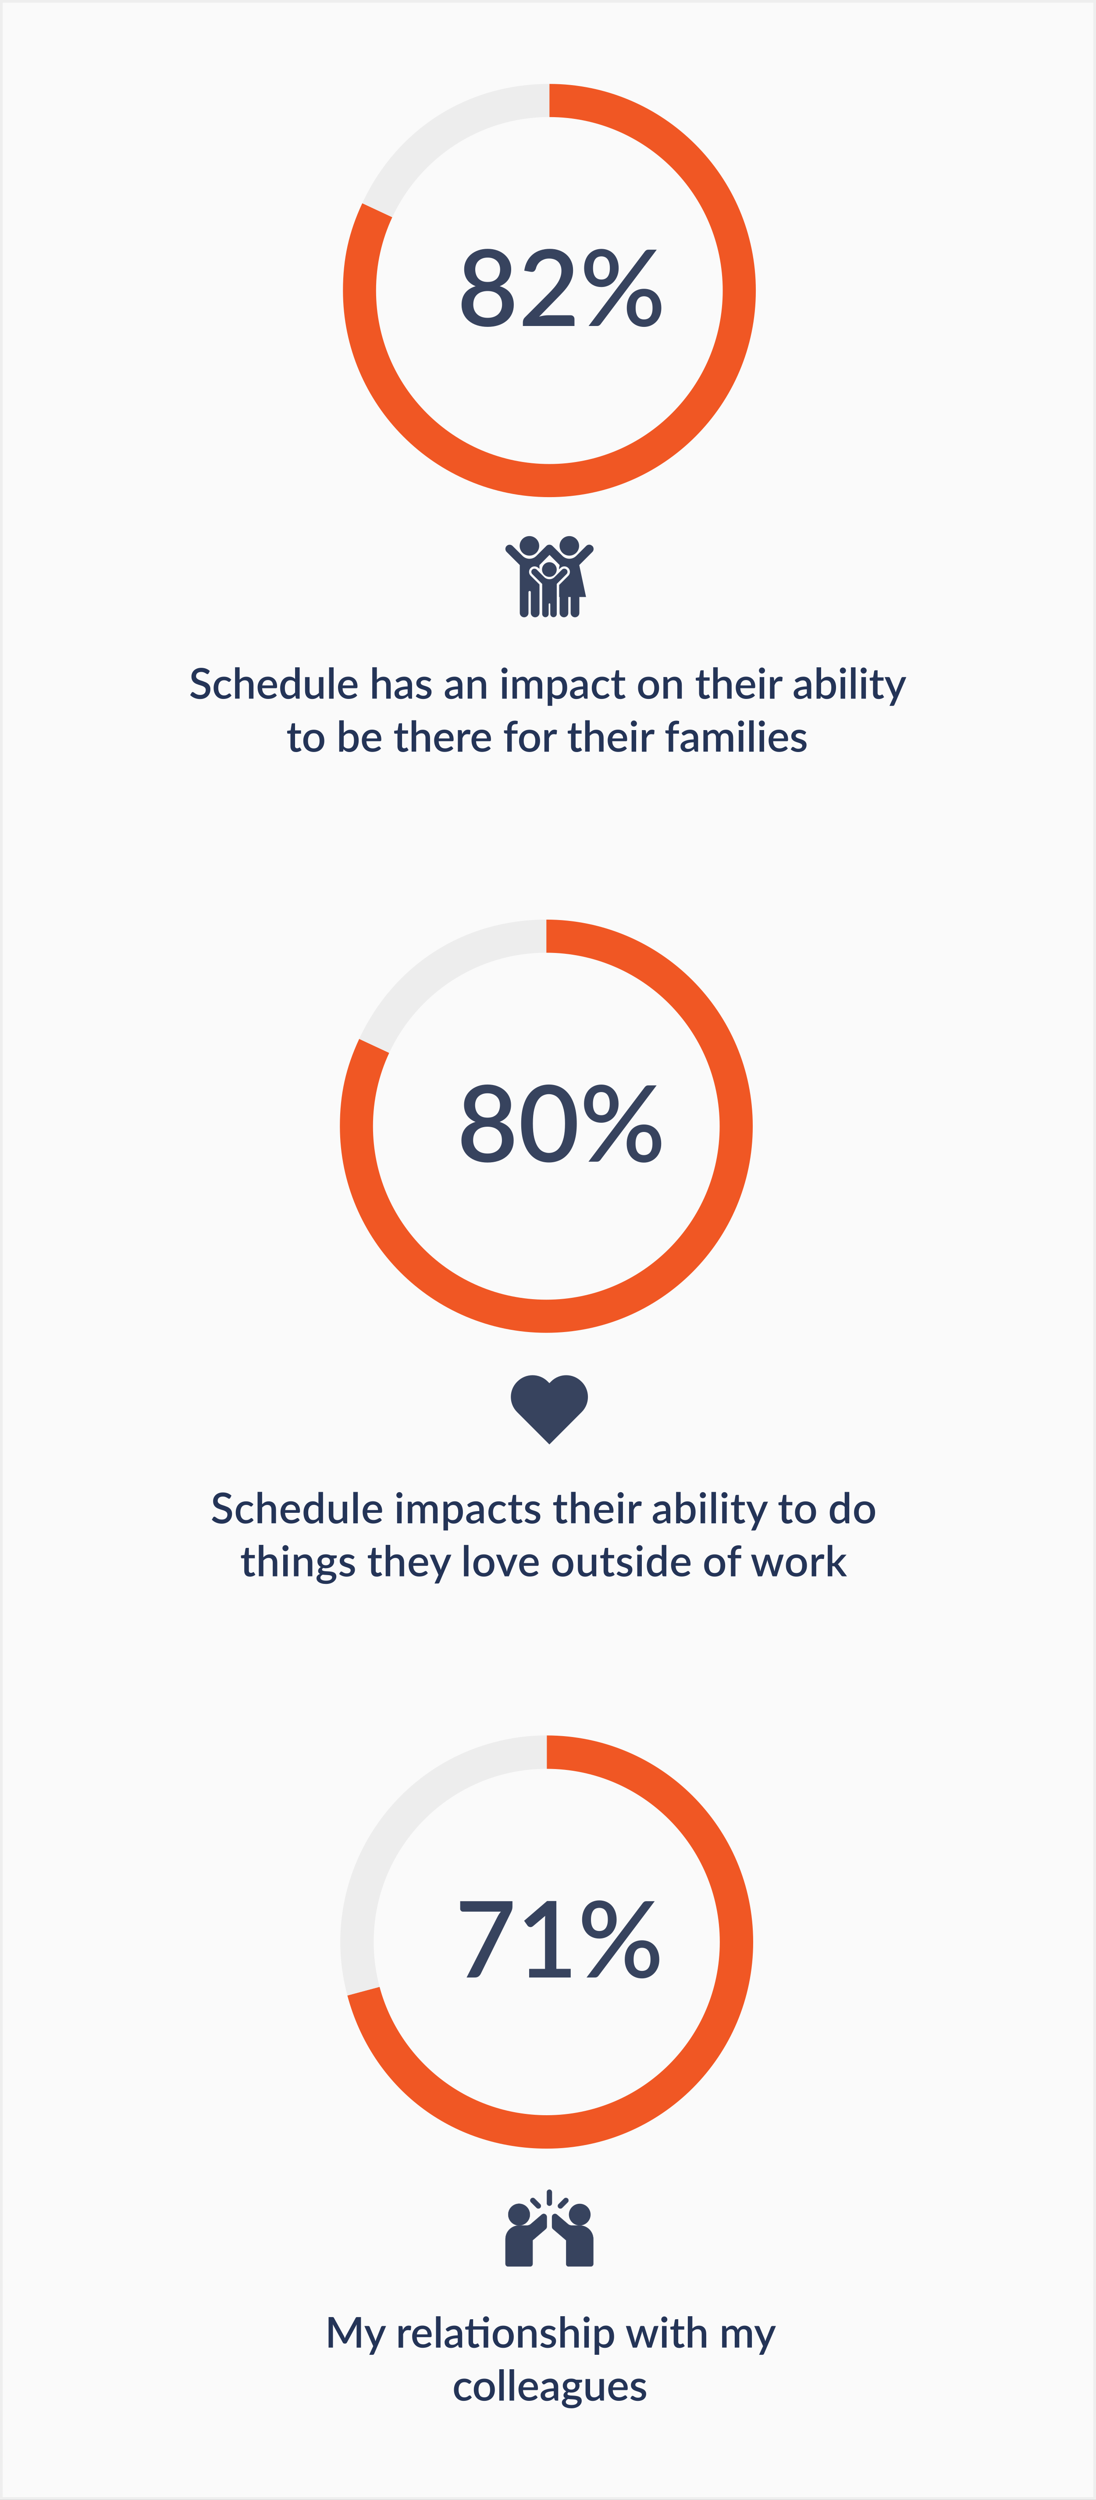
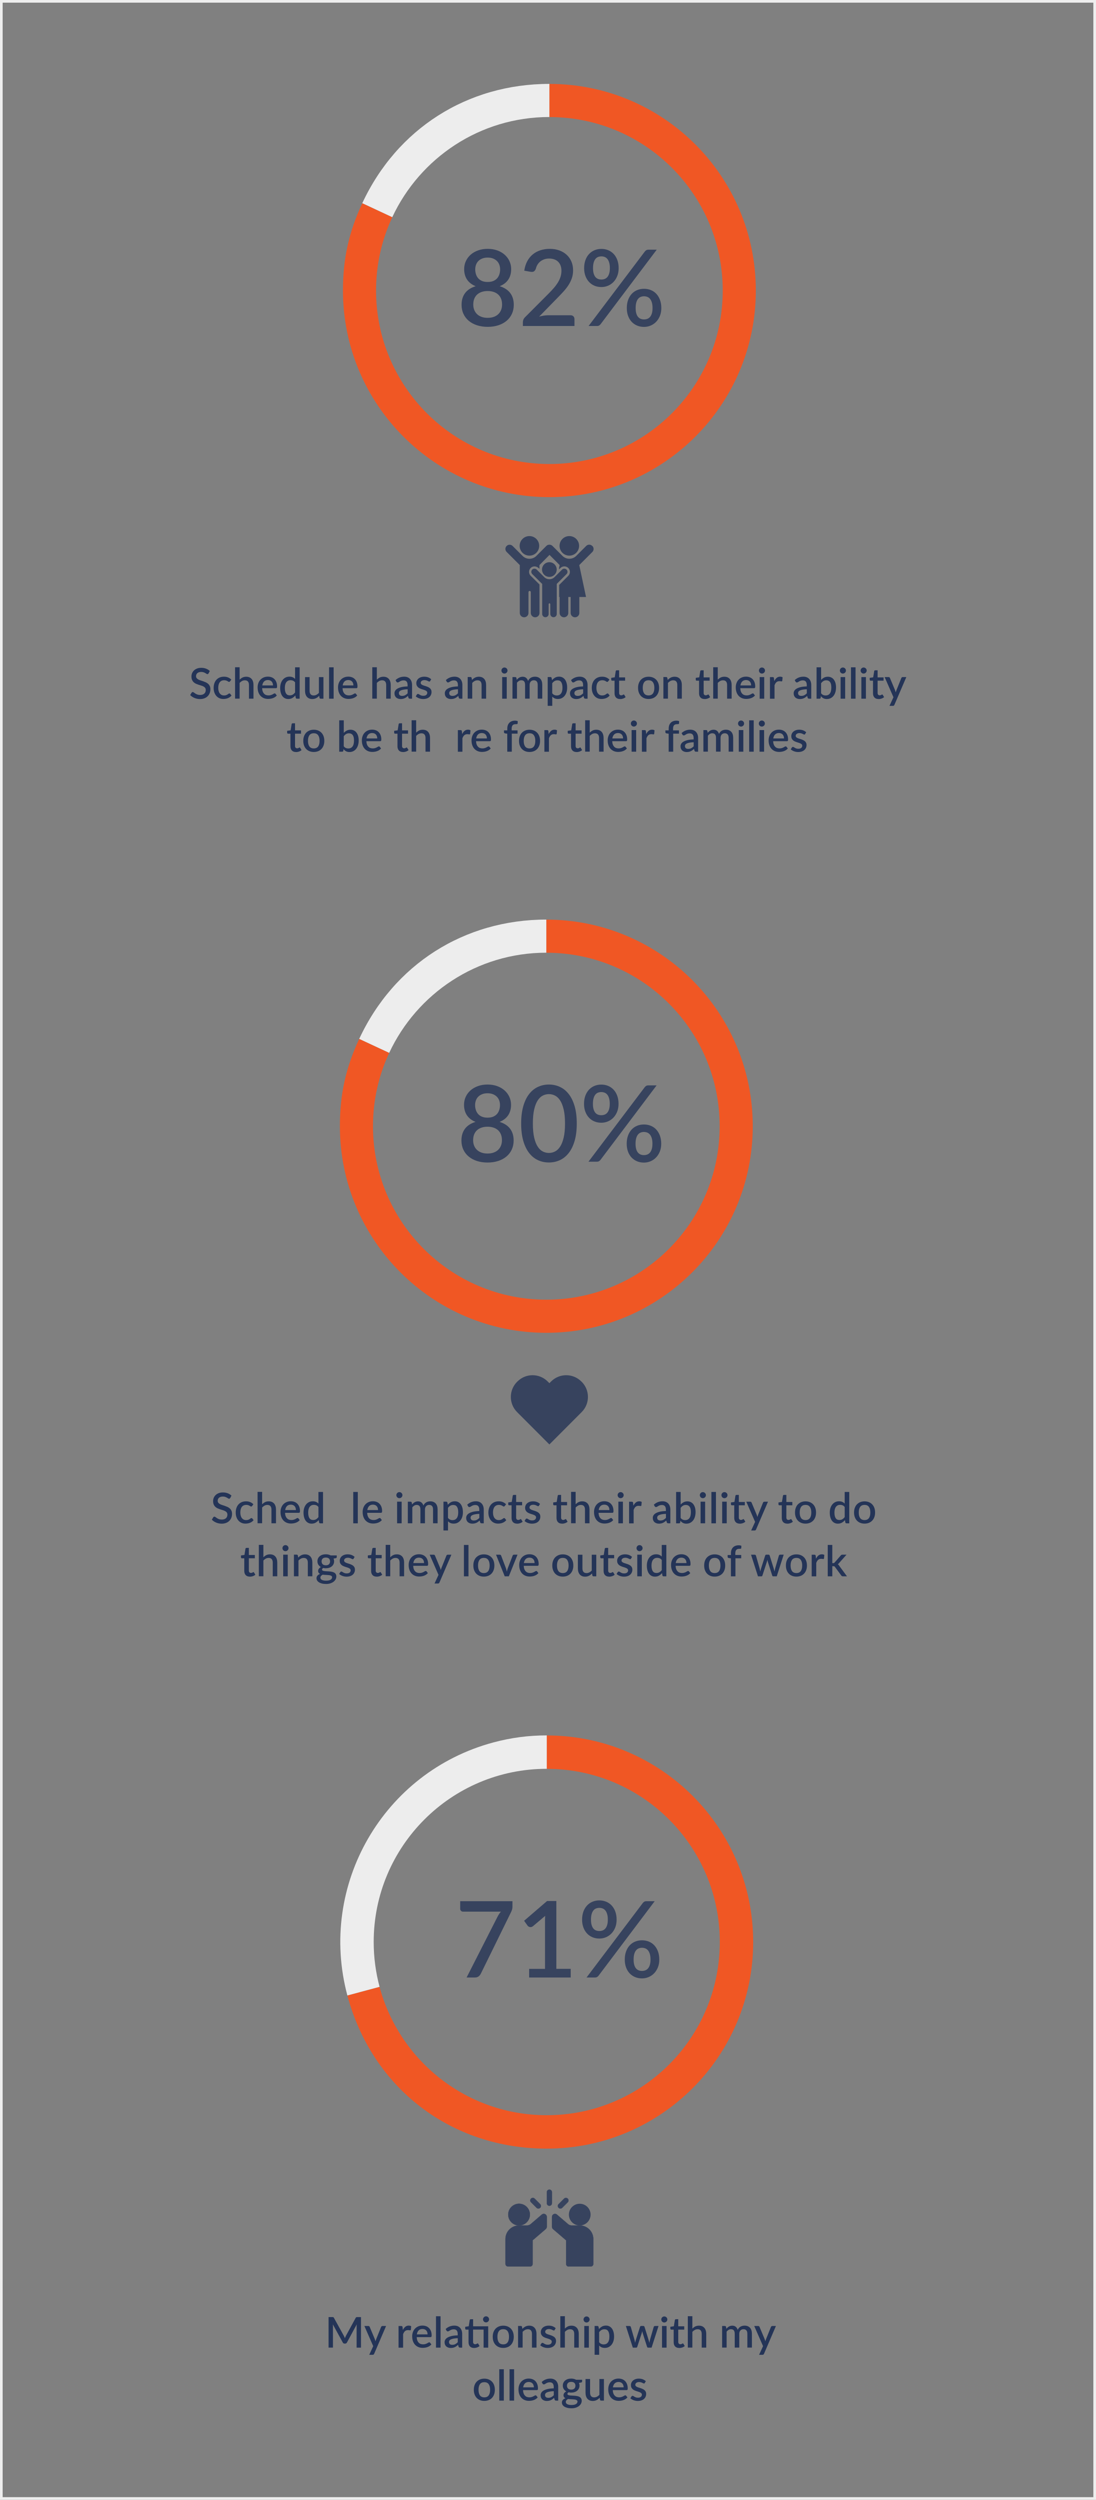
<svg xmlns="http://www.w3.org/2000/svg" viewBox="0 0 413.95 943.4">
  <rect x="0" y="0" width="413.95" height="943.4" fill="#808080" stroke="none" />
  <defs>
    <style> .cls-1 { fill: #eee; } .cls-2 { fill: #f05724; } .cls-3 { fill: #ededed; } .cls-4 { fill: #fafafa; } .cls-5 { fill: #243457; } .cls-6 { fill: #37435e; } </style>
  </defs>
  <g id="Background">
    <g>
-       <rect class="cls-4" x=".5" y=".5" width="412.95" height="942.4" />
      <path class="cls-1" d="m413.95,943.4H0V0h413.95v943.4Zm-412.95-1h411.95V1H1v941.4Z" />
    </g>
  </g>
  <g id="Page_8" data-name="Page 8">
    <path class="cls-6" d="m219.69,521.48l-.12-.12c-3.16-3.16-8.28-3.16-11.43,0l-.64.64-.64-.64c-3.16-3.16-8.28-3.16-11.43,0l-.12.11c-3.16,3.16-3.16,8.29,0,11.45l.64.64,1.4,1.4,10.15,10.16,11.55-11.57.64-.64c3.16-3.16,3.16-8.29,0-11.45" />
    <g>
      <path class="cls-6" d="m188.68,423.39c1.77.55,3.1,1.41,3.99,2.6.89,1.19,1.33,2.66,1.33,4.42,0,1.27-.24,2.41-.72,3.44s-1.15,1.9-2.02,2.62c-.87.72-1.9,1.28-3.11,1.67-1.21.39-2.54.59-4.01.59s-2.8-.2-4.01-.59c-1.21-.39-2.24-.95-3.11-1.67-.87-.72-1.54-1.59-2.02-2.62-.48-1.03-.72-2.17-.72-3.44,0-1.76.44-3.23,1.33-4.42.89-1.19,2.22-2.05,3.99-2.6-1.44-.57-2.52-1.41-3.25-2.5-.73-1.09-1.09-2.41-1.09-3.94,0-1.08.21-2.09.64-3.02s1.03-1.74,1.81-2.43c.78-.69,1.72-1.23,2.81-1.62,1.09-.39,2.3-.59,3.62-.59s2.52.2,3.61.59c1.09.39,2.02.93,2.8,1.62.78.69,1.39,1.5,1.82,2.43s.65,1.94.65,3.02c0,1.53-.36,2.85-1.09,3.94-.73,1.09-1.81,1.93-3.25,2.5Zm-4.54,11.94c.87,0,1.64-.12,2.32-.37.68-.25,1.25-.59,1.71-1.04.46-.45.81-.98,1.05-1.59.24-.61.36-1.28.36-2,0-.88-.14-1.64-.41-2.28-.27-.64-.65-1.17-1.14-1.59-.49-.42-1.06-.73-1.73-.94-.67-.21-1.39-.31-2.16-.31s-1.49.1-2.16.31c-.67.21-1.24.52-1.73.94-.49.42-.87.95-1.14,1.59-.27.64-.41,1.4-.41,2.28,0,.72.12,1.39.36,2,.24.61.59,1.14,1.05,1.59.46.45,1.03.79,1.71,1.04.68.25,1.45.37,2.32.37Zm0-22.74c-.79,0-1.48.12-2.07.36-.59.24-1.08.56-1.47.96-.39.4-.68.87-.87,1.41s-.29,1.11-.29,1.71.08,1.19.25,1.76c.17.57.43,1.08.8,1.53.37.45.85.8,1.45,1.07.6.27,1.33.4,2.2.4s1.6-.13,2.2-.4c.6-.27,1.08-.62,1.45-1.07.37-.45.63-.96.8-1.53.17-.57.25-1.16.25-1.76s-.1-1.17-.29-1.71-.49-1.01-.88-1.41c-.39-.4-.88-.72-1.47-.96s-1.27-.36-2.06-.36Z" />
      <path class="cls-6" d="m217.84,424.01c0,2.52-.27,4.7-.81,6.54-.54,1.84-1.28,3.37-2.23,4.58-.95,1.21-2.06,2.11-3.34,2.7-1.28.59-2.66.88-4.14.88s-2.86-.29-4.14-.88c-1.28-.59-2.39-1.49-3.33-2.7-.94-1.21-1.68-2.74-2.21-4.58-.53-1.84-.8-4.02-.8-6.54s.27-4.7.8-6.55c.53-1.85,1.27-3.37,2.21-4.58.94-1.21,2.05-2.11,3.33-2.7,1.28-.59,2.66-.89,4.14-.89s2.86.3,4.14.89c1.28.59,2.39,1.49,3.34,2.7.95,1.21,1.69,2.73,2.23,4.58.54,1.85.81,4.03.81,6.55Zm-4.44,0c0-2.13-.17-3.91-.51-5.33s-.79-2.56-1.35-3.41c-.56-.85-1.21-1.46-1.94-1.82-.73-.36-1.49-.54-2.28-.54s-1.56.18-2.29.54c-.73.36-1.37.97-1.93,1.82-.56.85-1.01,1.99-1.34,3.41-.33,1.42-.5,3.2-.5,5.33s.17,3.91.5,5.33c.33,1.42.78,2.56,1.34,3.41.56.85,1.2,1.46,1.93,1.82s1.49.54,2.29.54,1.55-.18,2.28-.54,1.38-.97,1.94-1.82c.56-.85,1.01-1.99,1.35-3.41.34-1.42.51-3.2.51-5.33Z" />
      <path class="cls-6" d="m233.62,416.57c0,1.11-.18,2.1-.53,2.98-.35.88-.83,1.63-1.43,2.25-.6.62-1.29,1.09-2.08,1.42-.79.33-1.61.49-2.48.49-.93,0-1.8-.16-2.59-.49-.79-.33-1.48-.8-2.06-1.42-.58-.62-1.04-1.37-1.37-2.25-.33-.88-.5-1.87-.5-2.98s.17-2.15.5-3.05c.33-.9.79-1.66,1.37-2.28.58-.62,1.27-1.1,2.06-1.43s1.66-.5,2.59-.5,1.8.17,2.59.5,1.48.81,2.06,1.43,1.04,1.38,1.37,2.28c.33.9.5,1.92.5,3.05Zm9.88-6.26c.15-.19.32-.35.53-.49s.5-.21.87-.21h3.1l-21.22,28.14c-.15.19-.33.34-.54.47s-.47.19-.78.19h-3.2l21.24-28.1Zm-13.2,6.26c0-.81-.08-1.5-.25-2.07-.17-.57-.39-1.03-.68-1.38-.29-.35-.63-.61-1.02-.76s-.81-.23-1.25-.23-.87.08-1.26.23-.72.41-1,.76c-.28.35-.5.81-.66,1.38-.16.57-.24,1.26-.24,2.07s.08,1.47.24,2.02.38.99.66,1.33c.28.34.61.58,1,.73s.81.22,1.26.22.86-.07,1.25-.22.73-.39,1.02-.73c.29-.34.51-.78.68-1.33.17-.55.25-1.22.25-2.02Zm19.44,15.06c0,1.11-.18,2.1-.54,2.98-.36.88-.84,1.63-1.44,2.24s-1.29,1.08-2.08,1.41c-.79.33-1.61.49-2.48.49-.93,0-1.8-.16-2.59-.49-.79-.33-1.48-.8-2.06-1.41s-1.04-1.36-1.36-2.24-.49-1.87-.49-2.98.16-2.15.49-3.05c.33-.9.78-1.66,1.36-2.29.58-.63,1.27-1.1,2.06-1.43.79-.33,1.66-.49,2.59-.49s1.8.16,2.6.49c.8.33,1.49.8,2.07,1.43.58.63,1.04,1.39,1.37,2.29.33.9.5,1.92.5,3.05Zm-3.32,0c0-.81-.08-1.5-.25-2.07s-.4-1.03-.69-1.38c-.29-.35-.64-.61-1.03-.76-.39-.15-.81-.23-1.25-.23s-.85.08-1.24.23c-.39.15-.72.41-1.01.76s-.51.81-.67,1.38-.24,1.26-.24,2.07.08,1.47.24,2.02.38.99.67,1.33.62.58,1.01.73c.39.15.8.22,1.24.22s.86-.07,1.25-.22c.39-.15.74-.39,1.03-.73.29-.34.52-.78.69-1.33s.25-1.22.25-2.02Z" />
    </g>
    <g>
      <path class="cls-2" d="m206.34,347.04v12.51c36.16,0,65.47,29.31,65.47,65.47s-29.31,65.47-65.47,65.47-65.47-29.31-65.47-65.47c0-9.89,2.2-19.27,6.13-27.67l-11.33-5.28c-5.09,10.93-7.3,20.9-7.3,32.95,0,43.06,34.91,77.97,77.97,77.97s77.97-34.91,77.97-77.97-34.91-77.97-77.97-77.97" />
      <path class="cls-3" d="m206.34,359.55v-12.51c-31.01,0-57.57,16.92-70.67,45.02l11.33,5.28c10.43-22.33,33.08-37.8,59.34-37.8" />
    </g>
    <g>
      <path class="cls-5" d="m78.75,254.13c-.06.1-.12.17-.18.21s-.14.07-.24.07c-.1,0-.21-.04-.34-.13-.12-.08-.28-.18-.46-.28-.18-.1-.4-.2-.65-.29-.25-.09-.55-.13-.9-.13-.32,0-.6.04-.84.12-.24.08-.45.19-.61.34-.17.14-.29.31-.37.51-.08.19-.12.41-.12.64,0,.29.08.54.23.73.15.2.36.36.61.5.25.14.54.26.87.36.33.1.66.21,1,.33s.67.25,1,.4.61.34.87.57c.25.23.46.51.61.84.16.33.23.73.23,1.21,0,.51-.09.99-.26,1.44-.18.45-.43.84-.76,1.17-.33.33-.74.6-1.23.79-.49.19-1.04.29-1.67.29-.37,0-.73-.04-1.08-.11-.35-.07-.68-.17-1-.3s-.62-.29-.89-.48-.53-.39-.74-.62l.54-.9c.05-.07.11-.13.18-.18.07-.04.16-.06.25-.06.12,0,.26.06.41.17.15.11.33.24.54.38.21.14.46.26.76.38.3.11.66.17,1.07.17.68,0,1.2-.17,1.57-.5.37-.33.56-.79.56-1.37,0-.33-.08-.59-.23-.8-.15-.21-.36-.38-.61-.52-.25-.14-.54-.26-.87-.35s-.66-.2-.99-.31-.67-.24-.99-.38c-.33-.15-.61-.34-.87-.58-.25-.24-.46-.53-.61-.88-.16-.35-.23-.79-.23-1.31,0-.42.08-.82.24-1.21.16-.39.4-.73.71-1.04.31-.3.7-.54,1.16-.72.46-.18.98-.27,1.57-.27.66,0,1.27.1,1.82.31s1.03.5,1.43.89l-.46.9Z" />
      <path class="cls-5" d="m86.87,257.12c-.05.07-.1.12-.15.16-.05.04-.12.06-.21.06s-.19-.03-.28-.1c-.1-.06-.22-.13-.35-.21-.14-.08-.3-.15-.49-.21-.19-.06-.43-.1-.72-.1-.37,0-.7.07-.98.2-.28.13-.51.32-.7.57-.19.25-.33.55-.42.9-.09.35-.14.75-.14,1.2s.05.87.15,1.22.25.66.44.9.42.43.69.56.57.19.91.19.6-.04.81-.12.38-.17.52-.26c.14-.1.26-.18.36-.26.1-.08.2-.12.32-.12.14,0,.25.05.32.16l.49.63c-.2.24-.42.44-.66.61-.24.17-.49.3-.76.4-.27.1-.54.18-.83.22-.29.05-.58.07-.87.07-.51,0-.98-.09-1.42-.28-.44-.19-.82-.46-1.15-.82-.33-.36-.59-.8-.78-1.32-.19-.52-.28-1.11-.28-1.78,0-.6.09-1.16.26-1.68.17-.51.42-.96.75-1.33.33-.37.74-.67,1.22-.88.49-.21,1.04-.32,1.68-.32.59,0,1.11.1,1.56.29.45.19.85.46,1.2.82l-.46.62Z" />
      <path class="cls-5" d="m90.5,256.49c.34-.33.7-.6,1.1-.8s.87-.3,1.4-.3c.45,0,.84.08,1.18.22.34.15.62.36.86.63.23.27.41.6.52.98.12.38.18.8.18,1.26v5.19h-1.71v-5.19c0-.55-.13-.98-.38-1.28-.25-.3-.64-.46-1.16-.46-.38,0-.74.09-1.07.26-.33.18-.64.42-.92.72v5.94h-1.72v-11.84h1.72v4.65Z" />
      <path class="cls-5" d="m99.01,259.74c.02.46.09.87.22,1.2.12.34.29.62.49.84.21.22.45.39.74.5.29.11.6.16.96.16s.63-.04.87-.12c.25-.08.46-.16.64-.26.18-.09.34-.18.46-.26.13-.08.25-.12.35-.12.14,0,.25.05.32.16l.49.63c-.2.24-.43.44-.69.61-.26.17-.53.3-.82.4-.29.1-.58.18-.89.22-.3.05-.6.07-.89.07-.57,0-1.09-.09-1.57-.28-.48-.19-.9-.47-1.26-.84-.35-.37-.63-.82-.83-1.37-.2-.54-.3-1.17-.3-1.88,0-.57.09-1.09.27-1.58.18-.49.43-.92.77-1.28.33-.36.74-.65,1.22-.86.48-.21,1.02-.32,1.62-.32.5,0,.97.08,1.39.24.43.16.79.4,1.1.72s.55.7.72,1.16c.17.46.26.97.26,1.56,0,.27-.03.45-.09.54-.06.09-.17.14-.32.14h-5.24Zm4.1-1.06c0-.29-.04-.56-.12-.8-.08-.25-.2-.46-.36-.65-.16-.18-.36-.33-.6-.43-.24-.1-.51-.16-.82-.16-.62,0-1.12.18-1.47.54-.36.36-.58.86-.68,1.5h4.06Z" />
      <path class="cls-5" d="m113.18,251.84v11.84h-1.04c-.23,0-.38-.11-.44-.33l-.15-.89c-.34.4-.73.72-1.16.97s-.94.37-1.52.37c-.46,0-.88-.09-1.25-.28-.37-.18-.69-.45-.96-.8s-.47-.79-.62-1.31c-.15-.52-.22-1.12-.22-1.79,0-.61.08-1.17.24-1.69.16-.52.4-.97.7-1.35.3-.38.67-.68,1.11-.9s.92-.32,1.46-.32c.48,0,.89.08,1.22.23.34.15.64.36.9.64v-4.39h1.72Zm-1.72,5.69c-.24-.31-.5-.53-.79-.65-.29-.12-.6-.18-.94-.18-.67,0-1.2.25-1.58.74s-.57,1.22-.57,2.19c0,.5.04.93.13,1.28.09.36.21.64.37.87.16.22.35.39.58.49s.49.15.78.15c.44,0,.81-.09,1.13-.28s.61-.46.88-.8v-3.8Z" />
      <path class="cls-5" d="m122.16,255.52v8.16h-1.04c-.23,0-.38-.11-.44-.33l-.13-.76c-.17.18-.35.35-.54.5s-.39.28-.6.38c-.21.11-.44.19-.68.25-.24.06-.5.09-.78.09-.45,0-.84-.07-1.18-.22-.34-.15-.63-.36-.86-.63-.23-.27-.41-.6-.52-.98-.12-.38-.18-.8-.18-1.26v-5.19h1.72v5.19c0,.55.13.98.38,1.28.25.3.64.46,1.16.46.38,0,.73-.09,1.06-.26.33-.17.64-.41.92-.72v-5.95h1.72Z" />
      <path class="cls-5" d="m126.01,251.84v11.84h-1.72v-11.84h1.72Z" />
      <path class="cls-5" d="m129.38,259.74c.02.46.09.87.22,1.2.12.34.29.62.49.84.21.22.45.39.74.5.29.11.6.16.96.16s.63-.04.87-.12c.25-.08.46-.16.64-.26.18-.09.34-.18.46-.26.13-.08.25-.12.35-.12.14,0,.25.05.32.16l.49.63c-.2.24-.43.44-.69.61-.26.17-.53.3-.82.4-.29.1-.58.18-.89.22-.3.05-.6.07-.89.07-.57,0-1.09-.09-1.57-.28-.48-.19-.9-.47-1.26-.84-.35-.37-.63-.82-.83-1.37-.2-.54-.3-1.17-.3-1.88,0-.57.09-1.09.27-1.58.18-.49.43-.92.77-1.28.33-.36.74-.65,1.22-.86.48-.21,1.02-.32,1.62-.32.5,0,.97.08,1.39.24.43.16.79.4,1.1.72s.55.7.72,1.16c.17.46.26.97.26,1.56,0,.27-.03.45-.09.54-.06.09-.17.14-.32.14h-5.24Zm4.1-1.06c0-.29-.04-.56-.12-.8-.08-.25-.2-.46-.36-.65-.16-.18-.36-.33-.6-.43-.24-.1-.51-.16-.82-.16-.62,0-1.12.18-1.47.54-.36.36-.58.86-.68,1.5h4.06Z" />
      <path class="cls-5" d="m142.33,256.49c.34-.33.7-.6,1.1-.8s.87-.3,1.4-.3c.45,0,.84.08,1.18.22.34.15.62.36.86.63.23.27.41.6.52.98.12.38.18.8.18,1.26v5.19h-1.71v-5.19c0-.55-.13-.98-.38-1.28-.25-.3-.64-.46-1.16-.46-.38,0-.74.09-1.07.26-.33.18-.64.42-.92.72v5.94h-1.72v-11.84h1.72v4.65Z" />
      <path class="cls-5" d="m149.39,256.66c.92-.86,2.02-1.29,3.3-1.29.47,0,.89.08,1.25.23.37.15.67.37.92.64.25.28.44.61.57.99.13.38.2.8.2,1.27v5.18h-.77c-.17,0-.29-.03-.38-.08-.08-.05-.16-.15-.22-.31l-.17-.66c-.21.19-.41.35-.62.5-.2.15-.41.27-.63.37-.22.1-.45.18-.7.23s-.52.08-.82.08c-.33,0-.64-.04-.92-.14s-.53-.23-.74-.41-.37-.41-.49-.68c-.12-.27-.18-.59-.18-.96,0-.31.08-.62.25-.92.17-.3.45-.57.83-.8s.9-.43,1.53-.59c.63-.15,1.41-.24,2.34-.26v-.54c0-.59-.13-1.02-.38-1.31-.25-.29-.62-.43-1.1-.43-.33,0-.61.04-.83.12-.22.08-.42.17-.58.27-.17.1-.31.19-.44.27-.13.08-.26.12-.41.12-.12,0-.22-.03-.3-.09-.08-.06-.15-.14-.2-.23l-.31-.56Zm4.56,3.46c-.61.02-1.13.07-1.55.15-.42.08-.76.18-1.02.3-.26.12-.45.26-.56.43-.11.17-.17.35-.17.54s.03.36.09.49c.06.14.15.25.26.34s.24.15.38.19.31.06.48.06c.45,0,.83-.08,1.16-.25.32-.17.64-.41.94-.73v-1.51Z" />
      <path class="cls-5" d="m162.5,257c-.04.07-.09.13-.14.16-.05.03-.12.05-.2.05-.09,0-.19-.03-.3-.08-.11-.06-.23-.12-.38-.19-.14-.07-.31-.13-.51-.19-.2-.06-.42-.08-.68-.08-.21,0-.41.03-.58.08-.17.05-.32.12-.44.22-.12.09-.21.2-.28.33-.06.13-.1.26-.1.4,0,.19.06.35.18.48s.27.24.46.33c.19.09.41.18.66.25.25.07.5.15.75.24.26.09.51.18.75.3.25.11.46.25.66.41.19.16.35.36.46.59.12.23.18.51.18.84,0,.38-.07.74-.21,1.06-.14.33-.34.61-.61.85s-.6.43-1,.56c-.4.13-.85.2-1.36.2-.28,0-.56-.03-.82-.08s-.51-.12-.75-.21-.46-.19-.66-.32c-.21-.12-.39-.26-.55-.4l.4-.66c.05-.08.11-.14.18-.19.07-.05.16-.07.27-.07.11,0,.22.04.33.11s.24.15.38.24c.15.09.32.16.53.24s.47.11.78.11c.26,0,.48-.03.66-.09.19-.06.34-.14.46-.25.12-.11.21-.23.27-.36.06-.14.09-.28.09-.44,0-.21-.06-.38-.18-.51-.12-.13-.27-.25-.47-.34-.19-.1-.42-.18-.66-.26-.25-.08-.5-.16-.76-.24-.26-.09-.51-.18-.76-.3-.25-.11-.47-.25-.66-.43-.19-.17-.35-.38-.47-.63s-.18-.55-.18-.91c0-.33.06-.63.2-.93.13-.29.32-.55.58-.78.25-.22.57-.4.94-.53.37-.13.8-.2,1.28-.2.55,0,1.05.09,1.5.26.45.18.82.42,1.13.72l-.38.62Z" />
      <path class="cls-5" d="m168.4,256.66c.92-.86,2.02-1.29,3.3-1.29.47,0,.89.08,1.25.23.37.15.67.37.92.64.25.28.44.61.57.99.13.38.2.8.2,1.27v5.18h-.77c-.17,0-.29-.03-.38-.08-.08-.05-.16-.15-.22-.31l-.17-.66c-.21.19-.41.35-.62.5-.2.15-.41.27-.63.37-.22.1-.45.18-.7.23s-.52.08-.82.08c-.33,0-.64-.04-.92-.14s-.53-.23-.74-.41-.37-.41-.49-.68c-.12-.27-.18-.59-.18-.96,0-.31.08-.62.25-.92.17-.3.45-.57.83-.8s.9-.43,1.53-.59c.63-.15,1.41-.24,2.34-.26v-.54c0-.59-.13-1.02-.38-1.31-.25-.29-.62-.43-1.1-.43-.33,0-.61.04-.83.12-.22.08-.42.17-.58.27-.17.1-.31.19-.44.27-.13.08-.26.12-.41.12-.12,0-.22-.03-.3-.09-.08-.06-.15-.14-.2-.23l-.31-.56Zm4.56,3.46c-.61.02-1.13.07-1.55.15-.42.08-.76.18-1.02.3-.26.12-.45.26-.56.43-.11.17-.17.35-.17.54s.03.36.09.49c.06.14.15.25.26.34s.24.15.38.19.31.06.48.06c.45,0,.83-.08,1.16-.25.32-.17.64-.41.94-.73v-1.51Z" />
      <path class="cls-5" d="m178.25,256.6c.18-.18.36-.34.55-.49.19-.15.39-.27.6-.38.21-.11.44-.19.68-.25.24-.06.5-.09.78-.09.45,0,.84.08,1.18.22.34.15.62.36.86.63.23.27.41.6.52.98.12.38.18.8.18,1.26v5.19h-1.71v-5.19c0-.55-.13-.98-.38-1.28-.25-.3-.64-.46-1.16-.46-.38,0-.74.09-1.07.26-.33.18-.64.42-.92.72v5.94h-1.72v-8.16h1.04c.23,0,.38.11.45.33l.12.75Z" />
      <path class="cls-5" d="m191.68,253.06c0,.15-.03.3-.09.44s-.15.26-.25.36c-.11.1-.23.19-.37.25-.14.06-.29.09-.45.09s-.3-.03-.44-.09c-.14-.06-.25-.14-.36-.25-.1-.1-.18-.22-.24-.36s-.09-.29-.09-.44.03-.31.09-.45.14-.26.24-.36c.1-.1.22-.19.36-.25.14-.06.28-.09.44-.09s.31.03.45.09c.14.06.27.14.37.25.11.1.19.22.25.36s.09.29.09.45Zm-.29,2.46v8.16h-1.72v-8.16h1.72Z" />
      <path class="cls-5" d="m193.56,263.68v-8.16h1.04c.23,0,.38.11.45.33l.11.71c.15-.17.3-.33.46-.47s.33-.26.52-.37c.18-.1.38-.19.59-.24s.44-.09.68-.09c.26,0,.5.04.72.11.22.07.41.18.58.32.17.14.31.31.44.5.12.2.22.42.3.66.12-.28.28-.52.46-.73.19-.2.39-.37.62-.5s.47-.22.73-.28c.26-.06.52-.09.79-.09.44,0,.83.07,1.17.21.34.14.63.34.87.6.24.26.42.59.54.97.12.38.18.82.18,1.31v5.19h-1.72v-5.19c0-.58-.12-1.01-.37-1.3-.25-.29-.61-.44-1.1-.44-.22,0-.42.04-.62.11-.19.08-.36.18-.5.33-.14.14-.26.32-.34.54s-.12.47-.12.76v5.19h-1.72v-5.19c0-.6-.12-1.04-.36-1.32s-.59-.42-1.06-.42c-.32,0-.62.08-.89.24-.27.16-.52.38-.75.67v6.02h-1.72Z" />
      <path class="cls-5" d="m208.48,256.7c.34-.4.73-.72,1.16-.97.43-.25.94-.37,1.52-.37.46,0,.87.09,1.25.28.37.18.69.45.96.8.27.35.47.79.62,1.31.15.52.22,1.12.22,1.79,0,.6-.08,1.16-.24,1.68-.16.52-.4.97-.7,1.35-.3.38-.67.68-1.1.9-.43.22-.92.32-1.46.32-.48,0-.89-.08-1.22-.23-.33-.15-.64-.37-.91-.64v3.46h-1.72v-10.87h1.04c.23,0,.38.11.45.33l.14.86Zm.09,4.93c.24.31.5.53.79.65.29.13.6.19.95.19.67,0,1.2-.25,1.57-.74.38-.49.56-1.22.56-2.19,0-.5-.04-.93-.13-1.28-.08-.35-.21-.64-.37-.87-.16-.22-.35-.39-.58-.49-.23-.1-.49-.15-.78-.15-.44,0-.81.09-1.13.28-.32.19-.61.46-.88.81v3.78Z" />
      <path class="cls-5" d="m215.68,256.66c.92-.86,2.02-1.29,3.3-1.29.47,0,.89.08,1.25.23.37.15.67.37.92.64.25.28.44.61.57.99.13.38.2.8.2,1.27v5.18h-.77c-.17,0-.29-.03-.38-.08-.08-.05-.16-.15-.22-.31l-.17-.66c-.21.19-.41.35-.62.5-.2.15-.41.27-.63.37-.22.1-.45.18-.7.23s-.52.08-.82.08c-.33,0-.64-.04-.92-.14s-.53-.23-.74-.41-.37-.41-.49-.68c-.12-.27-.18-.59-.18-.96,0-.31.08-.62.25-.92.17-.3.45-.57.83-.8s.9-.43,1.53-.59c.63-.15,1.41-.24,2.34-.26v-.54c0-.59-.13-1.02-.38-1.31-.25-.29-.62-.43-1.1-.43-.33,0-.61.04-.83.12-.22.08-.42.17-.58.27-.17.1-.31.19-.44.27-.13.08-.26.12-.41.12-.12,0-.22-.03-.3-.09-.08-.06-.15-.14-.2-.23l-.31-.56Zm4.56,3.46c-.61.02-1.13.07-1.55.15-.42.08-.76.18-1.02.3-.26.12-.45.26-.56.43-.11.17-.17.35-.17.54s.03.36.09.49c.06.14.15.25.26.34s.24.15.38.19.31.06.48.06c.45,0,.83-.08,1.16-.25.32-.17.64-.41.94-.73v-1.51Z" />
      <path class="cls-5" d="m229.69,257.12c-.05.07-.1.12-.15.16-.05.04-.12.06-.21.06s-.19-.03-.28-.1c-.1-.06-.22-.13-.35-.21-.14-.08-.3-.15-.49-.21-.19-.06-.43-.1-.72-.1-.37,0-.7.07-.98.2-.28.13-.51.32-.7.57-.19.25-.33.55-.42.9-.09.35-.14.75-.14,1.2s.05.87.15,1.22.25.66.44.9.42.43.69.56.57.19.91.19.6-.04.81-.12.38-.17.52-.26c.14-.1.26-.18.36-.26.1-.08.2-.12.32-.12.14,0,.25.05.32.16l.49.63c-.2.24-.42.44-.66.61-.24.17-.49.3-.76.4-.27.1-.54.18-.83.22-.29.05-.58.07-.87.07-.51,0-.98-.09-1.42-.28-.44-.19-.82-.46-1.15-.82-.33-.36-.59-.8-.78-1.32-.19-.52-.28-1.11-.28-1.78,0-.6.09-1.16.26-1.68.17-.51.42-.96.75-1.33.33-.37.74-.67,1.22-.88.49-.21,1.04-.32,1.68-.32.59,0,1.11.1,1.56.29.45.19.85.46,1.2.82l-.46.62Z" />
      <path class="cls-5" d="m234.22,263.81c-.68,0-1.2-.19-1.56-.57-.37-.38-.55-.92-.55-1.61v-4.75h-.9c-.1,0-.18-.03-.25-.09-.07-.06-.1-.15-.1-.28v-.7l1.32-.19.38-2.36c.03-.09.07-.16.14-.22.06-.06.15-.08.26-.08h.88v2.68h2.26v1.24h-2.26v4.63c0,.29.07.52.22.67.14.15.34.23.58.23.13,0,.25-.02.34-.05.1-.03.18-.07.25-.11.07-.04.13-.08.18-.11.05-.04.1-.05.15-.05.1,0,.17.05.23.16l.51.84c-.27.23-.58.41-.94.54-.36.12-.74.19-1.12.19Z" />
      <path class="cls-5" d="m244.96,255.39c.6,0,1.15.1,1.64.3s.9.48,1.25.84c.34.36.61.8.8,1.32s.28,1.1.28,1.74-.09,1.23-.28,1.74-.45.96-.8,1.32-.76.65-1.25.84-1.03.3-1.64.3-1.16-.1-1.64-.3c-.49-.2-.91-.48-1.25-.84s-.61-.81-.8-1.32-.28-1.1-.28-1.74.09-1.23.28-1.74.45-.96.8-1.32c.35-.36.76-.64,1.25-.84.49-.2,1.04-.3,1.64-.3Zm0,7.06c.74,0,1.28-.25,1.64-.74.36-.49.54-1.2.54-2.12s-.18-1.62-.54-2.12c-.36-.5-.91-.75-1.64-.75s-1.3.25-1.66.75c-.36.5-.54,1.21-.54,2.12s.18,1.62.54,2.12c.36.49.92.74,1.66.74Z" />
      <path class="cls-5" d="m252.17,256.6c.18-.18.36-.34.55-.49.19-.15.39-.27.6-.38.21-.11.44-.19.68-.25.24-.06.5-.09.78-.09.45,0,.84.08,1.18.22.34.15.62.36.86.63.23.27.41.6.52.98.12.38.18.8.18,1.26v5.19h-1.71v-5.19c0-.55-.13-.98-.38-1.28-.25-.3-.64-.46-1.16-.46-.38,0-.74.09-1.07.26-.33.18-.64.42-.92.72v5.94h-1.72v-8.16h1.04c.23,0,.38.11.45.33l.12.75Z" />
      <path class="cls-5" d="m266.14,263.81c-.68,0-1.2-.19-1.56-.57-.37-.38-.55-.92-.55-1.61v-4.75h-.9c-.1,0-.18-.03-.25-.09-.07-.06-.1-.15-.1-.28v-.7l1.32-.19.38-2.36c.03-.09.07-.16.14-.22.06-.06.15-.08.26-.08h.88v2.68h2.26v1.24h-2.26v4.63c0,.29.07.52.22.67.14.15.34.23.58.23.13,0,.25-.02.34-.05.1-.03.18-.07.25-.11.07-.04.13-.08.18-.11.05-.04.1-.05.15-.05.1,0,.17.05.23.16l.51.84c-.27.23-.58.41-.94.54-.36.12-.74.19-1.12.19Z" />
      <path class="cls-5" d="m271.09,256.49c.34-.33.7-.6,1.1-.8s.87-.3,1.4-.3c.45,0,.84.08,1.18.22.34.15.62.36.86.63.23.27.41.6.52.98.12.38.18.8.18,1.26v5.19h-1.71v-5.19c0-.55-.13-.98-.38-1.28-.25-.3-.64-.46-1.16-.46-.38,0-.74.09-1.07.26-.33.18-.64.42-.92.72v5.94h-1.72v-11.84h1.72v4.65Z" />
      <path class="cls-5" d="m279.6,259.74c.02.46.09.87.22,1.2.12.34.29.62.49.84.21.22.45.39.74.5.29.11.6.16.96.16s.63-.04.87-.12c.25-.08.46-.16.64-.26.18-.09.34-.18.46-.26.13-.08.25-.12.35-.12.14,0,.25.05.32.16l.49.63c-.2.24-.43.44-.69.61-.26.17-.53.3-.82.4-.29.1-.58.18-.89.22-.3.05-.6.07-.89.07-.57,0-1.09-.09-1.57-.28-.48-.19-.9-.47-1.26-.84-.35-.37-.63-.82-.83-1.37-.2-.54-.3-1.17-.3-1.88,0-.57.09-1.09.27-1.58.18-.49.43-.92.77-1.28.33-.36.74-.65,1.22-.86.48-.21,1.02-.32,1.62-.32.5,0,.97.08,1.39.24.43.16.79.4,1.1.72s.55.7.72,1.16c.17.46.26.97.26,1.56,0,.27-.03.45-.09.54-.06.09-.17.14-.32.14h-5.24Zm4.1-1.06c0-.29-.04-.56-.12-.8-.08-.25-.2-.46-.36-.65-.16-.18-.36-.33-.6-.43-.24-.1-.51-.16-.82-.16-.62,0-1.12.18-1.47.54-.36.36-.58.86-.68,1.5h4.06Z" />
      <path class="cls-5" d="m288.93,253.06c0,.15-.03.3-.09.44s-.15.26-.25.36c-.11.1-.23.19-.37.25-.14.06-.29.09-.45.09s-.3-.03-.44-.09c-.14-.06-.25-.14-.36-.25-.1-.1-.18-.22-.24-.36s-.09-.29-.09-.44.03-.31.09-.45.14-.26.24-.36c.1-.1.22-.19.36-.25.14-.06.28-.09.44-.09s.31.03.45.09c.14.06.27.14.37.25.11.1.19.22.25.36s.09.29.09.45Zm-.29,2.46v8.16h-1.72v-8.16h1.72Z" />
      <path class="cls-5" d="m292.43,257.03c.26-.52.57-.92.93-1.22.36-.3.8-.44,1.3-.44.18,0,.34.02.5.06.15.04.29.1.42.18l-.12,1.3c-.02.09-.05.15-.1.19-.04.03-.11.05-.18.05-.08,0-.19-.01-.34-.04s-.31-.04-.47-.04c-.24,0-.45.04-.64.1-.18.07-.35.17-.5.3-.15.13-.28.3-.39.49-.11.19-.22.41-.31.66v5.07h-1.72v-8.16h1c.18,0,.31.03.38.1.07.07.12.18.14.35l.1,1.06Z" />
      <path class="cls-5" d="m300.16,256.66c.92-.86,2.02-1.29,3.3-1.29.47,0,.89.08,1.25.23.37.15.67.37.92.64.25.28.44.61.57.99.13.38.2.8.2,1.27v5.18h-.77c-.17,0-.29-.03-.38-.08-.08-.05-.16-.15-.22-.31l-.17-.66c-.21.19-.41.35-.62.5-.2.15-.41.27-.63.37-.22.1-.45.18-.7.23s-.52.08-.82.08c-.33,0-.64-.04-.92-.14s-.53-.23-.74-.41-.37-.41-.49-.68c-.12-.27-.18-.59-.18-.96,0-.31.08-.62.25-.92.17-.3.45-.57.83-.8s.9-.43,1.53-.59c.63-.15,1.41-.24,2.34-.26v-.54c0-.59-.13-1.02-.38-1.31-.25-.29-.62-.43-1.1-.43-.33,0-.61.04-.83.12-.22.08-.42.17-.58.27-.17.1-.31.19-.44.27-.13.08-.26.12-.41.12-.12,0-.22-.03-.3-.09-.08-.06-.15-.14-.2-.23l-.31-.56Zm4.56,3.46c-.61.02-1.13.07-1.55.15-.42.08-.76.18-1.02.3-.26.12-.45.26-.56.43-.11.17-.17.35-.17.54s.03.36.09.49c.06.14.15.25.26.34s.24.15.38.19.31.06.48.06c.45,0,.83-.08,1.16-.25.32-.17.64-.41.94-.73v-1.51Z" />
      <path class="cls-5" d="m310.12,256.6c.34-.37.71-.66,1.13-.88.42-.22.89-.33,1.42-.33.47,0,.9.09,1.28.28.38.18.71.45.97.8s.47.77.62,1.26c.14.49.22,1.05.22,1.67,0,.66-.08,1.26-.24,1.8-.16.54-.4,1.01-.7,1.39s-.67.69-1.1.9c-.43.21-.92.32-1.45.32-.26,0-.5-.03-.71-.08-.21-.05-.41-.12-.59-.22-.18-.1-.35-.21-.5-.34-.15-.13-.3-.29-.44-.46l-.07.63c-.03.12-.07.21-.14.26-.07.05-.17.08-.29.08h-1.12v-11.84h1.72v4.76Zm0,5.03c.24.31.5.53.79.65.29.13.6.19.93.19.68,0,1.21-.25,1.58-.74.38-.49.57-1.25.57-2.28,0-.94-.16-1.62-.49-2.06-.33-.43-.8-.65-1.4-.65-.42,0-.79.09-1.1.28-.31.19-.6.46-.88.81v3.78Z" />
      <path class="cls-5" d="m319.5,253.06c0,.15-.03.3-.09.44s-.15.26-.25.36c-.11.1-.23.19-.37.25-.14.06-.29.09-.45.09s-.3-.03-.44-.09c-.14-.06-.25-.14-.36-.25-.1-.1-.18-.22-.24-.36s-.09-.29-.09-.44.03-.31.09-.45.14-.26.24-.36c.1-.1.22-.19.36-.25.14-.06.28-.09.44-.09s.31.03.45.09c.14.06.27.14.37.25.11.1.19.22.25.36s.09.29.09.45Zm-.29,2.46v8.16h-1.72v-8.16h1.72Z" />
      <path class="cls-5" d="m323.13,251.84v11.84h-1.72v-11.84h1.72Z" />
      <path class="cls-5" d="m327.34,253.06c0,.15-.03.3-.09.44s-.15.26-.25.36c-.11.1-.23.19-.37.25-.14.06-.29.09-.45.09s-.3-.03-.44-.09c-.14-.06-.25-.14-.36-.25-.1-.1-.18-.22-.24-.36s-.09-.29-.09-.44.03-.31.09-.45.14-.26.24-.36c.1-.1.22-.19.36-.25.14-.06.28-.09.44-.09s.31.03.45.09c.14.06.27.14.37.25.11.1.19.22.25.36s.09.29.09.45Zm-.29,2.46v8.16h-1.72v-8.16h1.72Z" />
      <path class="cls-5" d="m331.84,263.81c-.68,0-1.2-.19-1.56-.57-.37-.38-.55-.92-.55-1.61v-4.75h-.9c-.1,0-.18-.03-.25-.09-.07-.06-.1-.15-.1-.28v-.7l1.32-.19.38-2.36c.03-.09.07-.16.14-.22.06-.06.15-.08.26-.08h.88v2.68h2.26v1.24h-2.26v4.63c0,.29.07.52.22.67.14.15.34.23.58.23.13,0,.25-.02.34-.05.1-.03.18-.07.25-.11.07-.04.13-.08.18-.11.05-.04.1-.05.15-.05.1,0,.17.05.23.16l.51.84c-.27.23-.58.41-.94.54-.36.12-.74.19-1.12.19Z" />
      <path class="cls-5" d="m342.31,255.52l-4.5,10.48c-.06.12-.13.22-.21.29s-.21.1-.38.1h-1.27l1.5-3.26-3.33-7.61h1.5c.14,0,.25.03.33.1.08.07.13.14.17.24l1.94,4.63c.05.13.09.27.13.4s.08.27.12.4c.04-.14.08-.28.13-.41.04-.13.09-.27.14-.4l1.86-4.62c.04-.1.1-.18.19-.24.09-.06.19-.1.29-.1h1.38Z" />
      <path class="cls-5" d="m111.81,283.81c-.68,0-1.2-.19-1.56-.57-.37-.38-.55-.92-.55-1.61v-4.75h-.9c-.1,0-.18-.03-.25-.09-.07-.06-.1-.15-.1-.28v-.7l1.32-.19.38-2.36c.03-.09.07-.16.14-.22.06-.06.15-.08.26-.08h.88v2.68h2.26v1.24h-2.26v4.63c0,.29.07.52.22.67.14.15.34.23.58.23.13,0,.25-.02.34-.05.1-.03.18-.07.25-.11.07-.04.13-.08.18-.11.05-.04.1-.05.15-.05.1,0,.17.05.23.16l.51.84c-.27.23-.58.41-.94.54-.36.12-.74.19-1.12.19Z" />
      <path class="cls-5" d="m118.52,275.39c.6,0,1.15.1,1.64.3s.9.48,1.25.84c.34.36.61.8.8,1.32s.28,1.1.28,1.74-.09,1.23-.28,1.74-.45.96-.8,1.32-.76.65-1.25.84-1.03.3-1.64.3-1.16-.1-1.64-.3c-.49-.2-.91-.48-1.25-.84s-.61-.81-.8-1.32-.28-1.1-.28-1.74.09-1.23.28-1.74.45-.96.8-1.32c.35-.36.76-.64,1.25-.84.49-.2,1.04-.3,1.64-.3Zm0,7.06c.74,0,1.28-.25,1.64-.74.36-.49.54-1.2.54-2.12s-.18-1.62-.54-2.12c-.36-.5-.91-.75-1.64-.75s-1.3.25-1.66.75c-.36.5-.54,1.21-.54,2.12s.18,1.62.54,2.12c.36.49.92.74,1.66.74Z" />
      <path class="cls-5" d="m129.83,276.6c.34-.37.71-.66,1.13-.88.42-.22.89-.33,1.42-.33.47,0,.9.09,1.28.28.38.18.71.45.97.8s.47.77.62,1.26c.14.49.22,1.05.22,1.67,0,.66-.08,1.26-.24,1.8-.16.54-.4,1.01-.7,1.39s-.67.69-1.1.9c-.43.21-.92.32-1.45.32-.26,0-.5-.03-.71-.08-.21-.05-.41-.12-.59-.22-.18-.1-.35-.21-.5-.34-.15-.13-.3-.29-.44-.46l-.07.63c-.03.12-.07.21-.14.26-.07.05-.17.08-.29.08h-1.12v-11.84h1.72v4.76Zm0,5.03c.24.31.5.53.79.65.29.13.6.19.93.19.68,0,1.21-.25,1.58-.74.38-.49.57-1.25.57-2.28,0-.94-.16-1.62-.49-2.06-.33-.43-.8-.65-1.4-.65-.42,0-.79.09-1.1.28-.31.19-.6.46-.88.81v3.78Z" />
      <path class="cls-5" d="m138.38,279.74c.02.46.09.87.22,1.2.12.34.29.62.49.84.21.22.45.39.74.5.29.11.6.16.96.16s.63-.04.87-.12c.25-.08.46-.16.64-.26.18-.09.34-.18.46-.26.13-.08.25-.12.35-.12.14,0,.25.05.32.16l.49.63c-.2.24-.43.44-.69.61-.26.17-.53.3-.82.4-.29.1-.58.18-.89.22-.3.05-.6.07-.89.07-.57,0-1.09-.09-1.57-.28-.48-.19-.9-.47-1.26-.84-.35-.37-.63-.82-.83-1.37-.2-.54-.3-1.17-.3-1.88,0-.57.09-1.09.27-1.58.18-.49.43-.92.77-1.28.33-.36.74-.65,1.22-.86.48-.21,1.02-.32,1.62-.32.5,0,.97.08,1.39.24.43.16.79.4,1.1.72s.55.7.72,1.16c.17.46.26.97.26,1.56,0,.27-.03.45-.09.54-.06.09-.17.14-.32.14h-5.24Zm4.1-1.06c0-.29-.04-.56-.12-.8-.08-.25-.2-.46-.36-.65-.16-.18-.36-.33-.6-.43-.24-.1-.51-.16-.82-.16-.62,0-1.12.18-1.47.54-.36.36-.58.86-.68,1.5h4.06Z" />
      <path class="cls-5" d="m152.23,283.81c-.68,0-1.2-.19-1.56-.57-.37-.38-.55-.92-.55-1.61v-4.75h-.9c-.1,0-.18-.03-.25-.09-.07-.06-.1-.15-.1-.28v-.7l1.32-.19.38-2.36c.03-.09.07-.16.14-.22.06-.06.15-.08.26-.08h.88v2.68h2.26v1.24h-2.26v4.63c0,.29.07.52.22.67.14.15.34.23.58.23.13,0,.25-.02.34-.05.1-.03.18-.07.25-.11.07-.04.13-.08.18-.11.05-.04.1-.05.15-.05.1,0,.17.05.23.16l.51.84c-.27.23-.58.41-.94.54-.36.12-.74.19-1.12.19Z" />
      <path class="cls-5" d="m157.18,276.49c.34-.33.7-.6,1.1-.8s.87-.3,1.4-.3c.45,0,.84.08,1.18.22.34.15.62.36.86.63.23.27.41.6.52.98.12.38.18.8.18,1.26v5.19h-1.71v-5.19c0-.55-.13-.98-.38-1.28-.25-.3-.64-.46-1.16-.46-.38,0-.74.09-1.07.26-.33.18-.64.42-.92.72v5.94h-1.72v-11.84h1.72v4.65Z" />
-       <path class="cls-5" d="m165.68,279.74c.02.46.09.87.22,1.2.12.34.29.62.49.84.21.22.45.39.74.5.29.11.6.16.96.16s.63-.04.87-.12c.25-.08.46-.16.64-.26.18-.09.34-.18.46-.26.13-.08.25-.12.35-.12.14,0,.25.05.32.16l.49.63c-.2.24-.43.44-.69.61-.26.17-.53.3-.82.4-.29.1-.58.18-.89.22-.3.05-.6.07-.89.07-.57,0-1.09-.09-1.57-.28-.48-.19-.9-.47-1.26-.84-.35-.37-.63-.82-.83-1.37-.2-.54-.3-1.17-.3-1.88,0-.57.09-1.09.27-1.58.18-.49.43-.92.77-1.28.33-.36.74-.65,1.22-.86.48-.21,1.02-.32,1.62-.32.5,0,.97.08,1.39.24.43.16.79.4,1.1.72s.55.7.72,1.16c.17.46.26.97.26,1.56,0,.27-.03.45-.09.54-.06.09-.17.14-.32.14h-5.24Zm4.1-1.06c0-.29-.04-.56-.12-.8-.08-.25-.2-.46-.36-.65-.16-.18-.36-.33-.6-.43-.24-.1-.51-.16-.82-.16-.62,0-1.12.18-1.47.54-.36.36-.58.86-.68,1.5h4.06Z" />
      <path class="cls-5" d="m174.55,277.03c.26-.52.57-.92.93-1.22.36-.3.8-.44,1.3-.44.18,0,.34.02.5.06.15.04.29.1.42.18l-.12,1.3c-.02.09-.05.15-.1.19-.04.03-.11.05-.18.05-.08,0-.19-.01-.34-.04s-.31-.04-.47-.04c-.24,0-.45.04-.64.1-.18.07-.35.17-.5.3-.15.13-.28.3-.39.49-.11.19-.22.41-.31.66v5.07h-1.72v-8.16h1c.18,0,.31.03.38.1.07.07.12.18.14.35l.1,1.06Z" />
      <path class="cls-5" d="m179.8,279.74c.02.46.09.87.22,1.2.12.34.29.62.49.84.21.22.45.39.74.5.29.11.6.16.96.16s.63-.04.87-.12c.25-.08.46-.16.64-.26.18-.09.34-.18.46-.26.13-.08.25-.12.35-.12.14,0,.25.05.32.16l.49.63c-.2.24-.43.44-.69.61-.26.17-.53.3-.82.4-.29.1-.58.18-.89.22-.3.05-.6.07-.89.07-.57,0-1.09-.09-1.57-.28-.48-.19-.9-.47-1.26-.84-.35-.37-.63-.82-.83-1.37-.2-.54-.3-1.17-.3-1.88,0-.57.09-1.09.27-1.58.18-.49.43-.92.77-1.28.33-.36.74-.65,1.22-.86.48-.21,1.02-.32,1.62-.32.5,0,.97.08,1.39.24.43.16.79.4,1.1.72s.55.7.72,1.16c.17.46.26.97.26,1.56,0,.27-.03.45-.09.54-.06.09-.17.14-.32.14h-5.24Zm4.1-1.06c0-.29-.04-.56-.12-.8-.08-.25-.2-.46-.36-.65-.16-.18-.36-.33-.6-.43-.24-.1-.51-.16-.82-.16-.62,0-1.12.18-1.47.54-.36.36-.58.86-.68,1.5h4.06Z" />
      <path class="cls-5" d="m191.59,283.68v-6.79l-.8-.11c-.13-.03-.24-.07-.32-.14-.08-.07-.12-.17-.12-.3v-.7h1.25v-.69c0-.46.07-.88.2-1.25.14-.37.33-.68.58-.94.25-.26.56-.45.92-.59.36-.14.77-.2,1.22-.2.19,0,.36.01.53.04s.33.07.49.12l-.03.86c-.01.14-.08.23-.21.26-.13.03-.29.04-.49.04-.24,0-.46.03-.65.08-.19.06-.36.15-.49.28-.14.13-.24.31-.31.53s-.11.49-.11.82v.63h2.23v1.24h-2.18v6.81h-1.72Z" />
      <path class="cls-5" d="m200,275.39c.6,0,1.15.1,1.64.3s.9.48,1.25.84c.34.36.61.8.8,1.32s.28,1.1.28,1.74-.09,1.23-.28,1.74-.45.96-.8,1.32-.76.65-1.25.84-1.03.3-1.64.3-1.16-.1-1.64-.3c-.49-.2-.91-.48-1.25-.84s-.61-.81-.8-1.32-.28-1.1-.28-1.74.09-1.23.28-1.74.45-.96.8-1.32c.35-.36.76-.64,1.25-.84.49-.2,1.04-.3,1.64-.3Zm0,7.06c.74,0,1.28-.25,1.64-.74.36-.49.54-1.2.54-2.12s-.18-1.62-.54-2.12c-.36-.5-.91-.75-1.64-.75s-1.3.25-1.66.75c-.36.5-.54,1.21-.54,2.12s.18,1.62.54,2.12c.36.49.92.74,1.66.74Z" />
      <path class="cls-5" d="m207.23,277.03c.26-.52.57-.92.93-1.22.36-.3.8-.44,1.3-.44.18,0,.34.02.5.06.15.04.29.1.42.18l-.12,1.3c-.02.09-.05.15-.1.19-.04.03-.11.05-.18.05-.08,0-.19-.01-.34-.04s-.31-.04-.47-.04c-.24,0-.45.04-.64.1-.18.07-.35.17-.5.3-.15.13-.28.3-.39.49-.11.19-.22.41-.31.66v5.07h-1.72v-8.16h1c.18,0,.31.03.38.1.07.07.12.18.14.35l.1,1.06Z" />
      <path class="cls-5" d="m217.78,283.81c-.68,0-1.2-.19-1.56-.57-.37-.38-.55-.92-.55-1.61v-4.75h-.9c-.1,0-.18-.03-.25-.09-.07-.06-.1-.15-.1-.28v-.7l1.32-.19.38-2.36c.03-.09.07-.16.14-.22.06-.06.15-.08.26-.08h.88v2.68h2.26v1.24h-2.26v4.63c0,.29.07.52.22.67.14.15.34.23.58.23.13,0,.25-.02.34-.05.1-.03.18-.07.25-.11.07-.04.13-.08.18-.11.05-.04.1-.05.15-.05.1,0,.17.05.23.16l.51.84c-.27.23-.58.41-.94.54-.36.12-.74.19-1.12.19Z" />
      <path class="cls-5" d="m222.73,276.49c.34-.33.7-.6,1.1-.8s.87-.3,1.4-.3c.45,0,.84.08,1.18.22.34.15.62.36.86.63.23.27.41.6.52.98.12.38.18.8.18,1.26v5.19h-1.71v-5.19c0-.55-.13-.98-.38-1.28-.25-.3-.64-.46-1.16-.46-.38,0-.74.09-1.07.26-.33.18-.64.42-.92.72v5.94h-1.72v-11.84h1.72v4.65Z" />
      <path class="cls-5" d="m231.23,279.74c.02.46.09.87.22,1.2.12.34.29.62.49.84.21.22.45.39.74.5.29.11.6.16.96.16s.63-.04.87-.12c.25-.08.46-.16.64-.26.18-.09.34-.18.46-.26.13-.08.25-.12.35-.12.14,0,.25.05.32.16l.49.63c-.2.24-.43.44-.69.61-.26.17-.53.3-.82.4-.29.1-.58.18-.89.22-.3.05-.6.07-.89.07-.57,0-1.09-.09-1.57-.28-.48-.19-.9-.47-1.26-.84-.35-.37-.63-.82-.83-1.37-.2-.54-.3-1.17-.3-1.88,0-.57.09-1.09.27-1.58.18-.49.43-.92.77-1.28.33-.36.74-.65,1.22-.86.48-.21,1.02-.32,1.62-.32.5,0,.97.08,1.39.24.43.16.79.4,1.1.72s.55.7.72,1.16c.17.46.26.97.26,1.56,0,.27-.03.45-.09.54-.06.09-.17.14-.32.14h-5.24Zm4.1-1.06c0-.29-.04-.56-.12-.8-.08-.25-.2-.46-.36-.65-.16-.18-.36-.33-.6-.43-.24-.1-.51-.16-.82-.16-.62,0-1.12.18-1.47.54-.36.36-.58.86-.68,1.5h4.06Z" />
      <path class="cls-5" d="m240.56,273.06c0,.15-.03.3-.09.44s-.15.26-.25.36c-.11.1-.23.19-.37.25-.14.06-.29.09-.45.09s-.3-.03-.44-.09c-.14-.06-.25-.14-.36-.25-.1-.1-.18-.22-.24-.36s-.09-.29-.09-.44.03-.31.09-.45.14-.26.24-.36c.1-.1.22-.19.36-.25.14-.06.28-.09.44-.09s.31.03.45.09c.14.06.27.14.37.25.11.1.19.22.25.36s.09.29.09.45Zm-.29,2.46v8.16h-1.72v-8.16h1.72Z" />
      <path class="cls-5" d="m244.06,277.03c.26-.52.57-.92.93-1.22.36-.3.8-.44,1.3-.44.18,0,.34.02.5.06.15.04.29.1.42.18l-.12,1.3c-.02.09-.05.15-.1.19-.04.03-.11.05-.18.05-.08,0-.19-.01-.34-.04s-.31-.04-.47-.04c-.24,0-.45.04-.64.1-.18.07-.35.17-.5.3-.15.13-.28.3-.39.49-.11.19-.22.41-.31.66v5.07h-1.72v-8.16h1c.18,0,.31.03.38.1.07.07.12.18.14.35l.1,1.06Z" />
      <path class="cls-5" d="m252.55,283.68v-6.79l-.8-.11c-.13-.03-.24-.07-.32-.14-.08-.07-.12-.17-.12-.3v-.7h1.25v-.69c0-.46.07-.88.2-1.25.14-.37.33-.68.58-.94.25-.26.56-.45.92-.59.36-.14.77-.2,1.22-.2.19,0,.36.01.53.04s.33.07.49.12l-.03.86c-.01.14-.08.23-.21.26-.13.03-.29.04-.49.04-.24,0-.46.03-.65.08-.19.06-.36.15-.49.28-.14.13-.24.31-.31.53s-.11.49-.11.82v.63h2.23v1.24h-2.18v6.81h-1.72Z" />
      <path class="cls-5" d="m257.43,276.66c.92-.86,2.02-1.29,3.3-1.29.47,0,.89.08,1.25.23.37.15.67.37.92.64.25.28.44.61.57.99.13.38.2.8.2,1.27v5.18h-.77c-.17,0-.29-.03-.38-.08-.08-.05-.16-.15-.22-.31l-.17-.66c-.21.19-.41.35-.62.5-.2.15-.41.27-.63.37-.22.1-.45.18-.7.23s-.52.08-.82.08c-.33,0-.64-.04-.92-.14s-.53-.23-.74-.41-.37-.41-.49-.68c-.12-.27-.18-.59-.18-.96,0-.31.08-.62.25-.92.17-.3.45-.57.83-.8s.9-.43,1.53-.59c.63-.15,1.41-.24,2.34-.26v-.54c0-.59-.13-1.02-.38-1.31-.25-.29-.62-.43-1.1-.43-.33,0-.61.04-.83.12-.22.08-.42.17-.58.27-.17.1-.31.19-.44.27-.13.08-.26.12-.41.12-.12,0-.22-.03-.3-.09-.08-.06-.15-.14-.2-.23l-.31-.56Zm4.56,3.46c-.61.02-1.13.07-1.55.15-.42.08-.76.18-1.02.3-.26.12-.45.26-.56.43-.11.17-.17.35-.17.54s.03.36.09.49c.06.14.15.25.26.34s.24.15.38.19.31.06.48.06c.45,0,.83-.08,1.16-.25.32-.17.64-.41.94-.73v-1.51Z" />
      <path class="cls-5" d="m265.67,283.68v-8.16h1.04c.23,0,.38.11.45.33l.11.71c.15-.17.3-.33.46-.47s.33-.26.52-.37c.18-.1.38-.19.59-.24s.44-.09.68-.09c.26,0,.5.04.72.11.22.07.41.18.58.32.17.14.31.31.44.5.12.2.22.42.3.66.12-.28.28-.52.46-.73.19-.2.39-.37.62-.5s.47-.22.73-.28c.26-.06.52-.09.79-.09.44,0,.83.07,1.17.21.34.14.63.34.87.6.24.26.42.59.54.97.12.38.18.82.18,1.31v5.19h-1.72v-5.19c0-.58-.12-1.01-.37-1.3-.25-.29-.61-.44-1.1-.44-.22,0-.42.04-.62.11-.19.08-.36.18-.5.33-.14.14-.26.32-.34.54s-.12.47-.12.76v5.19h-1.72v-5.19c0-.6-.12-1.04-.36-1.32s-.59-.42-1.06-.42c-.32,0-.62.08-.89.24-.27.16-.52.38-.75.67v6.02h-1.72Z" />
      <path class="cls-5" d="m281.04,273.06c0,.15-.03.3-.09.44s-.15.26-.25.36c-.11.1-.23.19-.37.25-.14.06-.29.09-.45.09s-.3-.03-.44-.09c-.14-.06-.25-.14-.36-.25-.1-.1-.18-.22-.24-.36s-.09-.29-.09-.44.03-.31.09-.45.14-.26.24-.36c.1-.1.22-.19.36-.25.14-.06.28-.09.44-.09s.31.03.45.09c.14.06.27.14.37.25.11.1.19.22.25.36s.09.29.09.45Zm-.29,2.46v8.16h-1.72v-8.16h1.72Z" />
      <path class="cls-5" d="m284.67,271.84v11.84h-1.72v-11.84h1.72Z" />
      <path class="cls-5" d="m288.88,273.06c0,.15-.03.3-.09.44s-.15.26-.25.36c-.11.1-.23.19-.37.25-.14.06-.29.09-.45.09s-.3-.03-.44-.09c-.14-.06-.25-.14-.36-.25-.1-.1-.18-.22-.24-.36s-.09-.29-.09-.44.03-.31.09-.45.14-.26.24-.36c.1-.1.22-.19.36-.25.14-.06.28-.09.44-.09s.31.03.45.09c.14.06.27.14.37.25.11.1.19.22.25.36s.09.29.09.45Zm-.29,2.46v8.16h-1.72v-8.16h1.72Z" />
      <path class="cls-5" d="m292.01,279.74c.02.46.09.87.22,1.2.12.34.29.62.49.84.21.22.45.39.74.5.29.11.6.16.96.16s.63-.04.87-.12c.25-.08.46-.16.64-.26.18-.09.34-.18.46-.26.13-.08.25-.12.35-.12.14,0,.25.05.32.16l.49.63c-.2.24-.43.44-.69.61-.26.17-.53.3-.82.4-.29.1-.58.18-.89.22-.3.05-.6.07-.89.07-.57,0-1.09-.09-1.57-.28-.48-.19-.9-.47-1.26-.84-.35-.37-.63-.82-.83-1.37-.2-.54-.3-1.17-.3-1.88,0-.57.09-1.09.27-1.58.18-.49.43-.92.77-1.28.33-.36.74-.65,1.22-.86.48-.21,1.02-.32,1.62-.32.5,0,.97.08,1.39.24.43.16.79.4,1.1.72s.55.7.72,1.16c.17.46.26.97.26,1.56,0,.27-.03.45-.09.54-.06.09-.17.14-.32.14h-5.24Zm4.1-1.06c0-.29-.04-.56-.12-.8-.08-.25-.2-.46-.36-.65-.16-.18-.36-.33-.6-.43-.24-.1-.51-.16-.82-.16-.62,0-1.12.18-1.47.54-.36.36-.58.86-.68,1.5h4.06Z" />
      <path class="cls-5" d="m304.13,277c-.04.07-.09.13-.14.16-.05.03-.12.05-.2.05-.09,0-.19-.03-.3-.08-.11-.06-.23-.12-.38-.19-.14-.07-.31-.13-.51-.19-.2-.06-.42-.08-.68-.08-.21,0-.41.03-.58.08-.17.05-.32.12-.44.22-.12.09-.21.2-.28.33-.06.13-.1.26-.1.4,0,.19.06.35.18.48s.27.24.46.33c.19.09.41.18.66.25.25.07.5.15.75.24.26.09.51.18.75.3.25.11.46.25.66.41.19.16.35.36.46.59.12.23.18.51.18.84,0,.38-.07.74-.21,1.06-.14.33-.34.61-.61.85s-.6.43-1,.56c-.4.13-.85.2-1.36.2-.28,0-.56-.03-.82-.08s-.51-.12-.75-.21-.46-.19-.66-.32c-.21-.12-.39-.26-.55-.4l.4-.66c.05-.08.11-.14.18-.19.07-.05.16-.07.27-.07.11,0,.22.04.33.11s.24.15.38.24c.15.09.32.16.53.24s.47.11.78.11c.26,0,.48-.03.66-.09.19-.06.34-.14.46-.25.12-.11.21-.23.27-.36.06-.14.09-.28.09-.44,0-.21-.06-.38-.18-.51-.12-.13-.27-.25-.47-.34-.19-.1-.42-.18-.66-.26-.25-.08-.5-.16-.76-.24-.26-.09-.51-.18-.76-.3-.25-.11-.47-.25-.66-.43-.19-.17-.35-.38-.47-.63s-.18-.55-.18-.91c0-.33.06-.63.2-.93.13-.29.32-.55.58-.78.25-.22.57-.4.94-.53.37-.13.8-.2,1.28-.2.55,0,1.05.09,1.5.26.45.18.82.42,1.13.72l-.38.62Z" />
    </g>
    <g>
      <path class="cls-5" d="m86.93,565.33c-.06.1-.12.17-.18.21s-.14.07-.24.07c-.1,0-.21-.04-.34-.13-.12-.08-.28-.18-.46-.28-.18-.1-.4-.2-.65-.29-.25-.09-.55-.13-.9-.13-.32,0-.6.04-.84.12-.24.08-.45.19-.61.34-.17.14-.29.31-.37.51-.08.19-.12.41-.12.64,0,.29.08.54.23.73.15.2.36.36.61.5.25.14.54.26.87.36.33.1.66.21,1,.33s.67.25,1,.4.61.34.87.57c.25.23.46.51.61.84.16.33.23.73.23,1.21,0,.51-.09.99-.26,1.44-.18.45-.43.84-.76,1.17-.33.33-.74.6-1.23.79-.49.19-1.04.29-1.67.29-.37,0-.73-.04-1.08-.11-.35-.07-.68-.17-1-.3s-.62-.29-.89-.48-.53-.39-.74-.62l.54-.9c.05-.07.11-.13.18-.18.07-.04.16-.06.25-.06.12,0,.26.06.41.17.15.11.33.24.54.38.21.14.46.26.76.38.3.11.66.17,1.07.17.68,0,1.2-.17,1.57-.5.37-.33.56-.79.56-1.37,0-.33-.08-.59-.23-.8-.15-.21-.36-.38-.61-.52-.25-.14-.54-.26-.87-.35s-.66-.2-.99-.31-.67-.24-.99-.38c-.33-.15-.61-.34-.87-.58-.25-.24-.46-.53-.61-.88-.16-.35-.23-.79-.23-1.31,0-.42.08-.82.24-1.21.16-.39.4-.73.71-1.04.31-.3.7-.54,1.16-.72.46-.18.98-.27,1.57-.27.66,0,1.27.1,1.82.31s1.03.5,1.43.89l-.46.9Z" />
      <path class="cls-5" d="m95.21,568.33c-.05.07-.1.12-.15.16-.05.04-.12.06-.21.06s-.19-.03-.28-.1c-.1-.06-.22-.13-.35-.21-.14-.08-.3-.15-.49-.21-.19-.06-.43-.1-.72-.1-.37,0-.7.07-.98.2-.28.13-.51.32-.7.57-.19.25-.33.55-.42.9-.09.35-.14.75-.14,1.2s.05.87.15,1.22.25.66.44.9.42.43.69.56.57.19.91.19.6-.04.81-.12.38-.17.52-.26c.14-.1.26-.18.36-.26.1-.08.2-.12.32-.12.14,0,.25.05.32.16l.49.63c-.2.24-.42.44-.66.61-.24.17-.49.3-.76.4-.27.1-.54.18-.83.22-.29.05-.58.07-.87.07-.51,0-.98-.09-1.42-.28-.44-.19-.82-.46-1.15-.82-.33-.36-.59-.8-.78-1.32-.19-.52-.28-1.11-.28-1.78,0-.6.09-1.16.26-1.68.17-.51.42-.96.75-1.33.33-.37.74-.67,1.22-.88.49-.21,1.04-.32,1.68-.32.59,0,1.11.1,1.56.29.45.19.85.46,1.2.82l-.46.62Z" />
      <path class="cls-5" d="m99,567.69c.34-.33.7-.6,1.1-.8s.87-.3,1.4-.3c.45,0,.84.08,1.18.22.34.15.62.36.86.63.23.27.41.6.52.98.12.38.18.8.18,1.26v5.19h-1.71v-5.19c0-.55-.13-.98-.38-1.28-.25-.3-.64-.46-1.16-.46-.38,0-.74.09-1.07.26-.33.18-.64.42-.92.72v5.94h-1.72v-11.84h1.72v4.65Z" />
      <path class="cls-5" d="m107.66,570.94c.02.46.09.87.22,1.2.12.34.29.62.49.84.21.22.45.39.74.5.29.11.6.16.96.16s.63-.04.87-.12c.25-.08.46-.16.64-.26.18-.09.34-.18.46-.26.13-.08.25-.12.35-.12.14,0,.25.05.32.16l.49.63c-.2.24-.43.44-.69.61-.26.17-.53.3-.82.4-.29.1-.58.18-.89.22-.3.05-.6.07-.89.07-.57,0-1.09-.09-1.57-.28-.48-.19-.9-.47-1.26-.84-.35-.37-.63-.82-.83-1.37-.2-.54-.3-1.17-.3-1.88,0-.57.09-1.09.27-1.58.18-.49.43-.92.77-1.28.33-.36.74-.65,1.22-.86.48-.21,1.02-.32,1.62-.32.5,0,.97.08,1.39.24.43.16.79.4,1.1.72s.55.7.72,1.16c.17.46.26.97.26,1.56,0,.27-.03.45-.09.54-.06.09-.17.14-.32.14h-5.24Zm4.1-1.06c0-.29-.04-.56-.12-.8-.08-.25-.2-.46-.36-.65-.16-.18-.36-.33-.6-.43-.24-.1-.51-.16-.82-.16-.62,0-1.12.18-1.47.54-.36.36-.58.86-.68,1.5h4.06Z" />
      <path class="cls-5" d="m122,563.05v11.84h-1.04c-.23,0-.38-.11-.44-.33l-.15-.89c-.34.4-.73.72-1.16.97s-.94.37-1.52.37c-.46,0-.88-.09-1.25-.28-.37-.18-.69-.45-.96-.8s-.47-.79-.62-1.31c-.15-.52-.22-1.12-.22-1.79,0-.61.08-1.17.24-1.69.16-.52.4-.97.7-1.35.3-.38.67-.68,1.11-.9s.92-.32,1.46-.32c.48,0,.89.08,1.22.23.34.15.64.36.9.64v-4.39h1.72Zm-1.72,5.69c-.24-.31-.5-.53-.79-.65-.29-.12-.6-.18-.94-.18-.67,0-1.2.25-1.58.74s-.57,1.22-.57,2.19c0,.5.04.93.13,1.28.09.36.21.64.37.87.16.22.35.39.58.49s.49.15.78.15c.44,0,.81-.09,1.13-.28s.61-.46.88-.8v-3.8Z" />
-       <path class="cls-5" d="m131.13,566.73v8.16h-1.04c-.23,0-.38-.11-.44-.33l-.13-.76c-.17.18-.35.35-.54.5s-.39.28-.6.38c-.21.11-.44.19-.68.25-.24.06-.5.09-.78.09-.45,0-.84-.07-1.18-.22-.34-.15-.63-.36-.86-.63-.23-.27-.41-.6-.52-.98-.12-.38-.18-.8-.18-1.26v-5.19h1.72v5.19c0,.55.13.98.38,1.28.25.3.64.46,1.16.46.38,0,.73-.09,1.06-.26.33-.17.64-.41.92-.72v-5.95h1.72Z" />
      <path class="cls-5" d="m135.14,563.05v11.84h-1.72v-11.84h1.72Z" />
      <path class="cls-5" d="m138.68,570.94c.02.46.09.87.22,1.2.12.34.29.62.49.84.21.22.45.39.74.5.29.11.6.16.96.16s.63-.04.87-.12c.25-.08.46-.16.64-.26.18-.09.34-.18.46-.26.13-.08.25-.12.35-.12.14,0,.25.05.32.16l.49.63c-.2.24-.43.44-.69.61-.26.17-.53.3-.82.4-.29.1-.58.18-.89.22-.3.05-.6.07-.89.07-.57,0-1.09-.09-1.57-.28-.48-.19-.9-.47-1.26-.84-.35-.37-.63-.82-.83-1.37-.2-.54-.3-1.17-.3-1.88,0-.57.09-1.09.27-1.58.18-.49.43-.92.77-1.28.33-.36.74-.65,1.22-.86.48-.21,1.02-.32,1.62-.32.5,0,.97.08,1.39.24.43.16.79.4,1.1.72s.55.7.72,1.16c.17.46.26.97.26,1.56,0,.27-.03.45-.09.54-.06.09-.17.14-.32.14h-5.24Zm4.1-1.06c0-.29-.04-.56-.12-.8-.08-.25-.2-.46-.36-.65-.16-.18-.36-.33-.6-.43-.24-.1-.51-.16-.82-.16-.62,0-1.12.18-1.47.54-.36.36-.58.86-.68,1.5h4.06Z" />
      <path class="cls-5" d="m151.99,564.26c0,.15-.03.3-.09.44s-.15.26-.25.36c-.11.1-.23.19-.37.25-.14.06-.29.09-.45.09s-.3-.03-.44-.09c-.14-.06-.25-.14-.36-.25-.1-.1-.18-.22-.24-.36s-.09-.29-.09-.44.03-.31.09-.45.14-.26.24-.36c.1-.1.22-.19.36-.25.14-.06.28-.09.44-.09s.31.03.45.09c.14.06.27.14.37.25.11.1.19.22.25.36s.09.29.09.45Zm-.29,2.46v8.16h-1.72v-8.16h1.72Z" />
      <path class="cls-5" d="m154.03,574.89v-8.16h1.04c.23,0,.38.11.45.33l.11.71c.15-.17.3-.33.46-.47s.33-.26.52-.37c.18-.1.38-.19.59-.24s.44-.09.68-.09c.26,0,.5.04.72.11.22.07.41.18.58.32.17.14.31.31.44.5.12.2.22.42.3.66.12-.28.28-.52.46-.73.19-.2.39-.37.62-.5s.47-.22.73-.28c.26-.06.52-.09.79-.09.44,0,.83.07,1.17.21.34.14.63.34.87.6.24.26.42.59.54.97.12.38.18.82.18,1.31v5.19h-1.72v-5.19c0-.58-.12-1.01-.37-1.3-.25-.29-.61-.44-1.1-.44-.22,0-.42.04-.62.11-.19.08-.36.18-.5.33-.14.14-.26.32-.34.54s-.12.47-.12.76v5.19h-1.72v-5.19c0-.6-.12-1.04-.36-1.32s-.59-.42-1.06-.42c-.32,0-.62.08-.89.24-.27.16-.52.38-.75.67v6.02h-1.72Z" />
      <path class="cls-5" d="m169.11,567.91c.34-.4.73-.72,1.16-.97.43-.25.94-.37,1.52-.37.46,0,.87.09,1.25.28.37.18.69.45.96.8.27.35.47.79.62,1.31.15.52.22,1.12.22,1.79,0,.6-.08,1.16-.24,1.68-.16.52-.4.97-.7,1.35-.3.38-.67.68-1.1.9-.43.22-.92.32-1.46.32-.48,0-.89-.08-1.22-.23-.33-.15-.64-.37-.91-.64v3.46h-1.72v-10.87h1.04c.23,0,.38.11.45.33l.14.86Zm.09,4.93c.24.31.5.53.79.65.29.13.6.19.95.19.67,0,1.2-.25,1.57-.74.38-.49.56-1.22.56-2.19,0-.5-.04-.93-.13-1.28-.08-.35-.21-.64-.37-.87-.16-.22-.35-.39-.58-.49-.23-.1-.49-.15-.78-.15-.44,0-.81.09-1.13.28-.32.19-.61.46-.88.81v3.78Z" />
      <path class="cls-5" d="m176.47,567.86c.92-.86,2.02-1.29,3.3-1.29.47,0,.89.08,1.25.23.37.15.67.37.92.64.25.28.44.61.57.99.13.38.2.8.2,1.27v5.18h-.77c-.17,0-.29-.03-.38-.08-.08-.05-.16-.15-.22-.31l-.17-.66c-.21.19-.41.35-.62.5-.2.15-.41.27-.63.37-.22.1-.45.18-.7.23s-.52.08-.82.08c-.33,0-.64-.04-.92-.14s-.53-.23-.74-.41-.37-.41-.49-.68c-.12-.27-.18-.59-.18-.96,0-.31.08-.62.25-.92.17-.3.45-.57.83-.8s.9-.43,1.53-.59c.63-.15,1.41-.24,2.34-.26v-.54c0-.59-.13-1.02-.38-1.31-.25-.29-.62-.43-1.1-.43-.33,0-.61.04-.83.12-.22.08-.42.17-.58.27-.17.1-.31.19-.44.27-.13.08-.26.12-.41.12-.12,0-.22-.03-.3-.09-.08-.06-.15-.14-.2-.23l-.31-.56Zm4.56,3.46c-.61.02-1.13.07-1.55.15-.42.08-.76.18-1.02.3-.26.12-.45.26-.56.43-.11.17-.17.35-.17.54s.03.36.09.49c.06.14.15.25.26.34s.24.15.38.19.31.06.48.06c.45,0,.83-.08,1.16-.25.32-.17.64-.41.94-.73v-1.51Z" />
      <path class="cls-5" d="m190.64,568.33c-.05.07-.1.12-.15.16-.05.04-.12.06-.21.06s-.19-.03-.28-.1c-.1-.06-.22-.13-.35-.21-.14-.08-.3-.15-.49-.21-.19-.06-.43-.1-.72-.1-.37,0-.7.07-.98.2-.28.13-.51.32-.7.57-.19.25-.33.55-.42.9-.09.35-.14.75-.14,1.2s.05.87.15,1.22.25.66.44.9.42.43.69.56.57.19.91.19.6-.04.81-.12.38-.17.52-.26c.14-.1.26-.18.36-.26.1-.08.2-.12.32-.12.14,0,.25.05.32.16l.49.63c-.2.24-.42.44-.66.61-.24.17-.49.3-.76.4-.27.1-.54.18-.83.22-.29.05-.58.07-.87.07-.51,0-.98-.09-1.42-.28-.44-.19-.82-.46-1.15-.82-.33-.36-.59-.8-.78-1.32-.19-.52-.28-1.11-.28-1.78,0-.6.09-1.16.26-1.68.17-.51.42-.96.75-1.33.33-.37.74-.67,1.22-.88.49-.21,1.04-.32,1.68-.32.59,0,1.11.1,1.56.29.45.19.85.46,1.2.82l-.46.62Z" />
      <path class="cls-5" d="m195.32,575.01c-.68,0-1.2-.19-1.56-.57-.37-.38-.55-.92-.55-1.61v-4.75h-.9c-.1,0-.18-.03-.25-.09-.07-.06-.1-.15-.1-.28v-.7l1.32-.19.38-2.36c.03-.09.07-.16.14-.22.06-.06.15-.08.26-.08h.88v2.68h2.26v1.24h-2.26v4.63c0,.29.07.52.22.67.14.15.34.23.58.23.13,0,.25-.02.34-.05.1-.03.18-.07.25-.11.07-.04.13-.08.18-.11.05-.04.1-.05.15-.05.1,0,.17.05.23.16l.51.84c-.27.23-.58.41-.94.54-.36.12-.74.19-1.12.19Z" />
      <path class="cls-5" d="m203.59,568.21c-.04.07-.09.13-.14.16-.05.03-.12.05-.2.05-.09,0-.19-.03-.3-.08-.11-.06-.23-.12-.38-.19-.14-.07-.31-.13-.51-.19-.2-.06-.42-.08-.68-.08-.21,0-.41.03-.58.08-.17.05-.32.12-.44.22-.12.09-.21.2-.28.33-.06.13-.1.26-.1.4,0,.19.06.35.18.48s.27.24.46.33c.19.09.41.18.66.25.25.07.5.15.75.24.26.09.51.18.75.3.25.11.46.25.66.41.19.16.35.36.46.59.12.23.18.51.18.84,0,.38-.07.74-.21,1.06-.14.33-.34.61-.61.85s-.6.43-1,.56c-.4.13-.85.2-1.36.2-.28,0-.56-.03-.82-.08s-.51-.12-.75-.21-.46-.19-.66-.32c-.21-.12-.39-.26-.55-.4l.4-.66c.05-.08.11-.14.18-.19.07-.05.16-.07.27-.07.11,0,.22.04.33.11s.24.15.38.24c.15.09.32.16.53.24s.47.11.78.11c.26,0,.48-.03.66-.09.19-.06.34-.14.46-.25.12-.11.21-.23.27-.36.06-.14.09-.28.09-.44,0-.21-.06-.38-.18-.51-.12-.13-.27-.25-.47-.34-.19-.1-.42-.18-.66-.26-.25-.08-.5-.16-.76-.24-.26-.09-.51-.18-.76-.3-.25-.11-.47-.25-.66-.43-.19-.17-.35-.38-.47-.63s-.18-.55-.18-.91c0-.33.06-.63.2-.93.13-.29.32-.55.58-.78.25-.22.57-.4.94-.53.37-.13.8-.2,1.28-.2.55,0,1.05.09,1.5.26.45.18.82.42,1.13.72l-.38.62Z" />
      <path class="cls-5" d="m212.3,575.01c-.68,0-1.2-.19-1.56-.57-.37-.38-.55-.92-.55-1.61v-4.75h-.9c-.1,0-.18-.03-.25-.09-.07-.06-.1-.15-.1-.28v-.7l1.32-.19.38-2.36c.03-.09.07-.16.14-.22.06-.06.15-.08.26-.08h.88v2.68h2.26v1.24h-2.26v4.63c0,.29.07.52.22.67.14.15.34.23.58.23.13,0,.25-.02.34-.05.1-.03.18-.07.25-.11.07-.04.13-.08.18-.11.05-.04.1-.05.15-.05.1,0,.17.05.23.16l.51.84c-.27.23-.58.41-.94.54-.36.12-.74.19-1.12.19Z" />
      <path class="cls-5" d="m217.41,567.69c.34-.33.7-.6,1.1-.8s.87-.3,1.4-.3c.45,0,.84.08,1.18.22.34.15.62.36.86.63.23.27.41.6.52.98.12.38.18.8.18,1.26v5.19h-1.71v-5.19c0-.55-.13-.98-.38-1.28-.25-.3-.64-.46-1.16-.46-.38,0-.74.09-1.07.26-.33.18-.64.42-.92.72v5.94h-1.72v-11.84h1.72v4.65Z" />
      <path class="cls-5" d="m226.07,570.94c.02.46.09.87.22,1.2.12.34.29.62.49.84.21.22.45.39.74.5.29.11.6.16.96.16s.63-.04.87-.12c.25-.08.46-.16.64-.26.18-.09.34-.18.46-.26.13-.08.25-.12.35-.12.14,0,.25.05.32.16l.49.63c-.2.24-.43.44-.69.61-.26.17-.53.3-.82.4-.29.1-.58.18-.89.22-.3.05-.6.07-.89.07-.57,0-1.09-.09-1.57-.28-.48-.19-.9-.47-1.26-.84-.35-.37-.63-.82-.83-1.37-.2-.54-.3-1.17-.3-1.88,0-.57.09-1.09.27-1.58.18-.49.43-.92.77-1.28.33-.36.74-.65,1.22-.86.48-.21,1.02-.32,1.62-.32.5,0,.97.08,1.39.24.43.16.79.4,1.1.72s.55.7.72,1.16c.17.46.26.97.26,1.56,0,.27-.03.45-.09.54-.06.09-.17.14-.32.14h-5.24Zm4.1-1.06c0-.29-.04-.56-.12-.8-.08-.25-.2-.46-.36-.65-.16-.18-.36-.33-.6-.43-.24-.1-.51-.16-.82-.16-.62,0-1.12.18-1.47.54-.36.36-.58.86-.68,1.5h4.06Z" />
      <path class="cls-5" d="m235.56,564.26c0,.15-.03.3-.09.44s-.15.26-.25.36c-.11.1-.23.19-.37.25-.14.06-.29.09-.45.09s-.3-.03-.44-.09c-.14-.06-.25-.14-.36-.25-.1-.1-.18-.22-.24-.36s-.09-.29-.09-.44.03-.31.09-.45.14-.26.24-.36c.1-.1.22-.19.36-.25.14-.06.28-.09.44-.09s.31.03.45.09c.14.06.27.14.37.25.11.1.19.22.25.36s.09.29.09.45Zm-.29,2.46v8.16h-1.72v-8.16h1.72Z" />
      <path class="cls-5" d="m239.22,568.24c.26-.52.57-.92.93-1.22.36-.3.8-.44,1.3-.44.18,0,.34.02.5.06.15.04.29.1.42.18l-.12,1.3c-.02.09-.05.15-.1.19-.04.03-.11.05-.18.05-.08,0-.19-.01-.34-.04s-.31-.04-.47-.04c-.24,0-.45.04-.64.1-.18.07-.35.17-.5.3-.15.13-.28.3-.39.49-.11.19-.22.41-.31.66v5.07h-1.72v-8.16h1c.18,0,.31.03.38.1.07.07.12.18.14.35l.1,1.06Z" />
      <path class="cls-5" d="m246.95,567.86c.92-.86,2.02-1.29,3.3-1.29.47,0,.89.08,1.25.23.37.15.67.37.92.64.25.28.44.61.57.99.13.38.2.8.2,1.27v5.18h-.77c-.17,0-.29-.03-.38-.08-.08-.05-.16-.15-.22-.31l-.17-.66c-.21.19-.41.35-.62.5-.2.15-.41.27-.63.37-.22.1-.45.18-.7.23s-.52.08-.82.08c-.33,0-.64-.04-.92-.14s-.53-.23-.74-.41-.37-.41-.49-.68c-.12-.27-.18-.59-.18-.96,0-.31.08-.62.25-.92.17-.3.45-.57.83-.8s.9-.43,1.53-.59c.63-.15,1.41-.24,2.34-.26v-.54c0-.59-.13-1.02-.38-1.31-.25-.29-.62-.43-1.1-.43-.33,0-.61.04-.83.12-.22.08-.42.17-.58.27-.17.1-.31.19-.44.27-.13.08-.26.12-.41.12-.12,0-.22-.03-.3-.09-.08-.06-.15-.14-.2-.23l-.31-.56Zm4.56,3.46c-.61.02-1.13.07-1.55.15-.42.08-.76.18-1.02.3-.26.12-.45.26-.56.43-.11.17-.17.35-.17.54s.03.36.09.49c.06.14.15.25.26.34s.24.15.38.19.31.06.48.06c.45,0,.83-.08,1.16-.25.32-.17.64-.41.94-.73v-1.51Z" />
      <path class="cls-5" d="m257.07,567.81c.34-.37.71-.66,1.13-.88.42-.22.89-.33,1.42-.33.47,0,.9.09,1.28.28.38.18.71.45.97.8s.47.77.62,1.26c.14.49.22,1.05.22,1.67,0,.66-.08,1.26-.24,1.8-.16.54-.4,1.01-.7,1.39s-.67.69-1.1.9c-.43.21-.92.32-1.45.32-.26,0-.5-.03-.71-.08-.21-.05-.41-.12-.59-.22-.18-.1-.35-.21-.5-.34-.15-.13-.3-.29-.44-.46l-.07.63c-.03.12-.07.21-.14.26-.07.05-.17.08-.29.08h-1.12v-11.84h1.72v4.76Zm0,5.03c.24.31.5.53.79.65.29.13.6.19.93.19.68,0,1.21-.25,1.58-.74.38-.49.57-1.25.57-2.28,0-.94-.16-1.62-.49-2.06-.33-.43-.8-.65-1.4-.65-.42,0-.79.09-1.1.28-.31.19-.6.46-.88.81v3.78Z" />
      <path class="cls-5" d="m266.61,564.26c0,.15-.03.3-.09.44s-.15.26-.25.36c-.11.1-.23.19-.37.25-.14.06-.29.09-.45.09s-.3-.03-.44-.09c-.14-.06-.25-.14-.36-.25-.1-.1-.18-.22-.24-.36s-.09-.29-.09-.44.03-.31.09-.45.14-.26.24-.36c.1-.1.22-.19.36-.25.14-.06.28-.09.44-.09s.31.03.45.09c.14.06.27.14.37.25.11.1.19.22.25.36s.09.29.09.45Zm-.29,2.46v8.16h-1.72v-8.16h1.72Z" />
      <path class="cls-5" d="m270.41,563.05v11.84h-1.72v-11.84h1.72Z" />
      <path class="cls-5" d="m274.77,564.26c0,.15-.03.3-.09.44s-.15.26-.25.36c-.11.1-.23.19-.37.25-.14.06-.29.09-.45.09s-.3-.03-.44-.09c-.14-.06-.25-.14-.36-.25-.1-.1-.18-.22-.24-.36s-.09-.29-.09-.44.03-.31.09-.45.14-.26.24-.36c.1-.1.22-.19.36-.25.14-.06.28-.09.44-.09s.31.03.45.09c.14.06.27.14.37.25.11.1.19.22.25.36s.09.29.09.45Zm-.29,2.46v8.16h-1.72v-8.16h1.72Z" />
      <path class="cls-5" d="m279.43,575.01c-.68,0-1.2-.19-1.56-.57-.37-.38-.55-.92-.55-1.61v-4.75h-.9c-.1,0-.18-.03-.25-.09-.07-.06-.1-.15-.1-.28v-.7l1.32-.19.38-2.36c.03-.09.07-.16.14-.22.06-.06.15-.08.26-.08h.88v2.68h2.26v1.24h-2.26v4.63c0,.29.07.52.22.67.14.15.34.23.58.23.13,0,.25-.02.34-.05.1-.03.18-.07.25-.11.07-.04.13-.08.18-.11.05-.04.1-.05.15-.05.1,0,.17.05.23.16l.51.84c-.27.23-.58.41-.94.54-.36.12-.74.19-1.12.19Z" />
      <path class="cls-5" d="m290.06,566.73l-4.5,10.48c-.06.12-.13.22-.21.29s-.21.1-.38.1h-1.27l1.5-3.26-3.33-7.61h1.5c.14,0,.25.03.33.1.08.07.13.14.17.24l1.94,4.63c.05.13.09.27.13.4s.08.27.12.4c.04-.14.08-.28.13-.41.04-.13.09-.27.14-.4l1.86-4.62c.04-.1.1-.18.19-.24.09-.06.19-.1.29-.1h1.38Z" />
      <path class="cls-5" d="m297.38,575.01c-.68,0-1.2-.19-1.56-.57-.37-.38-.55-.92-.55-1.61v-4.75h-.9c-.1,0-.18-.03-.25-.09-.07-.06-.1-.15-.1-.28v-.7l1.32-.19.38-2.36c.03-.09.07-.16.14-.22.06-.06.15-.08.26-.08h.88v2.68h2.26v1.24h-2.26v4.63c0,.29.07.52.22.67.14.15.34.23.58.23.13,0,.25-.02.34-.05.1-.03.18-.07.25-.11.07-.04.13-.08.18-.11.05-.04.1-.05.15-.05.1,0,.17.05.23.16l.51.84c-.27.23-.58.41-.94.54-.36.12-.74.19-1.12.19Z" />
      <path class="cls-5" d="m304.24,566.6c.6,0,1.15.1,1.64.3s.9.48,1.25.84c.34.36.61.8.8,1.32s.28,1.1.28,1.74-.09,1.23-.28,1.74-.45.96-.8,1.32-.76.65-1.25.84-1.03.3-1.64.3-1.16-.1-1.64-.3c-.49-.2-.91-.48-1.25-.84s-.61-.81-.8-1.32-.28-1.1-.28-1.74.09-1.23.28-1.74.45-.96.8-1.32c.35-.36.76-.64,1.25-.84.49-.2,1.04-.3,1.64-.3Zm0,7.06c.74,0,1.28-.25,1.64-.74.36-.49.54-1.2.54-2.12s-.18-1.62-.54-2.12c-.36-.5-.91-.75-1.64-.75s-1.3.25-1.66.75c-.36.5-.54,1.21-.54,2.12s.18,1.62.54,2.12c.36.49.92.74,1.66.74Z" />
      <path class="cls-5" d="m320.76,563.05v11.84h-1.04c-.23,0-.38-.11-.44-.33l-.15-.89c-.34.4-.73.72-1.16.97s-.94.37-1.52.37c-.46,0-.88-.09-1.25-.28-.37-.18-.69-.45-.96-.8s-.47-.79-.62-1.31c-.15-.52-.22-1.12-.22-1.79,0-.61.08-1.17.24-1.69.16-.52.4-.97.7-1.35.3-.38.67-.68,1.11-.9s.92-.32,1.46-.32c.48,0,.89.08,1.22.23.34.15.64.36.9.64v-4.39h1.72Zm-1.72,5.69c-.24-.31-.5-.53-.79-.65-.29-.12-.6-.18-.94-.18-.67,0-1.2.25-1.58.74s-.57,1.22-.57,2.19c0,.5.04.93.13,1.28.09.36.21.64.37.87.16.22.35.39.58.49s.49.15.78.15c.44,0,.81-.09,1.13-.28s.61-.46.88-.8v-3.8Z" />
      <path class="cls-5" d="m326.54,566.6c.6,0,1.15.1,1.64.3s.9.48,1.25.84c.34.36.61.8.8,1.32s.28,1.1.28,1.74-.09,1.23-.28,1.74-.45.96-.8,1.32-.76.65-1.25.84-1.03.3-1.64.3-1.16-.1-1.64-.3c-.49-.2-.91-.48-1.25-.84s-.61-.81-.8-1.32-.28-1.1-.28-1.74.09-1.23.28-1.74.45-.96.8-1.32c.35-.36.76-.64,1.25-.84.49-.2,1.04-.3,1.64-.3Zm0,7.06c.74,0,1.28-.25,1.64-.74.36-.49.54-1.2.54-2.12s-.18-1.62-.54-2.12c-.36-.5-.91-.75-1.64-.75s-1.3.25-1.66.75c-.36.5-.54,1.21-.54,2.12s.18,1.62.54,2.12c.36.49.92.74,1.66.74Z" />
      <path class="cls-5" d="m94.37,595.01c-.68,0-1.2-.19-1.56-.57-.37-.38-.55-.92-.55-1.61v-4.75h-.9c-.1,0-.18-.03-.25-.09-.07-.06-.1-.15-.1-.28v-.7l1.32-.19.38-2.36c.03-.09.07-.16.14-.22.06-.06.15-.08.26-.08h.88v2.68h2.26v1.24h-2.26v4.63c0,.29.07.52.22.67.14.15.34.23.58.23.13,0,.25-.02.34-.05.1-.03.18-.07.25-.11.07-.04.13-.08.18-.11.05-.04.1-.05.15-.05.1,0,.17.05.23.16l.51.84c-.27.23-.58.41-.94.54-.36.12-.74.19-1.12.19Z" />
      <path class="cls-5" d="m99.48,587.69c.34-.33.7-.6,1.1-.8s.87-.3,1.4-.3c.45,0,.84.08,1.18.22.34.15.62.36.86.63.23.27.41.6.52.98.12.38.18.8.18,1.26v5.19h-1.71v-5.19c0-.55-.13-.98-.38-1.28-.25-.3-.64-.46-1.16-.46-.38,0-.74.09-1.07.26-.33.18-.64.42-.92.72v5.94h-1.72v-11.84h1.72v4.65Z" />
      <path class="cls-5" d="m108.97,584.26c0,.15-.03.3-.09.44s-.15.26-.25.36c-.11.1-.23.19-.37.25-.14.06-.29.09-.45.09s-.3-.03-.44-.09c-.14-.06-.25-.14-.36-.25-.1-.1-.18-.22-.24-.36s-.09-.29-.09-.44.03-.31.09-.45.14-.26.24-.36c.1-.1.22-.19.36-.25.14-.06.28-.09.44-.09s.31.03.45.09c.14.06.27.14.37.25.11.1.19.22.25.36s.09.29.09.45Zm-.29,2.46v8.16h-1.72v-8.16h1.72Z" />
      <path class="cls-5" d="m112.62,587.81c.18-.18.36-.34.55-.49.19-.15.39-.27.6-.38.21-.11.44-.19.68-.25.24-.06.5-.09.78-.09.45,0,.84.08,1.18.22.34.15.62.36.86.63.23.27.41.6.52.98.12.38.18.8.18,1.26v5.19h-1.71v-5.19c0-.55-.13-.98-.38-1.28-.25-.3-.64-.46-1.16-.46-.38,0-.74.09-1.07.26-.33.18-.64.42-.92.72v5.94h-1.72v-8.16h1.04c.23,0,.38.11.45.33l.12.75Z" />
      <path class="cls-5" d="m127.18,587.02v.64c0,.21-.13.34-.38.39l-.82.14c.14.31.21.65.21,1.03,0,.4-.08.76-.24,1.09s-.37.6-.65.83-.61.41-.99.53-.8.18-1.25.18c-.17,0-.34,0-.5-.03-.16-.02-.32-.04-.48-.08-.16.09-.27.19-.34.29-.07.1-.11.21-.11.31,0,.18.08.31.23.39.16.08.36.15.61.18.25.04.54.06.87.07s.66.03.99.06.67.07.99.13.62.16.87.3c.25.14.46.33.61.57.15.24.23.55.23.94,0,.35-.09.7-.26,1.03-.18.34-.43.63-.76.9-.33.26-.74.47-1.22.63-.48.16-1.03.24-1.64.24s-1.14-.06-1.59-.18c-.45-.12-.83-.28-1.13-.48-.3-.2-.53-.43-.67-.69-.15-.26-.22-.53-.22-.82,0-.38.12-.71.36-.98.24-.27.57-.49.99-.64-.22-.11-.4-.25-.54-.44-.14-.19-.2-.43-.2-.74,0-.24.09-.49.26-.75.18-.26.44-.48.79-.66-.41-.22-.72-.52-.96-.89-.23-.37-.35-.8-.35-1.3,0-.41.08-.77.24-1.1s.38-.6.66-.83c.28-.23.62-.41,1-.53.39-.12.81-.18,1.27-.18.7,0,1.32.15,1.84.44h2.28Zm-1.73,8.26c0-.18-.05-.33-.16-.44-.1-.11-.24-.19-.42-.26-.18-.06-.38-.11-.62-.14-.24-.03-.48-.05-.75-.06-.26-.01-.53-.03-.81-.04-.27-.01-.54-.04-.8-.08-.26.13-.46.29-.63.48-.16.19-.24.4-.24.65,0,.16.04.31.12.45.08.14.21.26.38.36.17.1.39.18.66.24.27.06.59.09.97.09.76,0,1.33-.12,1.7-.35.38-.23.57-.54.57-.9Zm-2.39-4.55c.53,0,.93-.14,1.2-.41.27-.27.4-.63.4-1.06s-.13-.8-.4-1.06c-.27-.26-.67-.39-1.2-.39s-.93.13-1.2.39c-.27.26-.4.62-.4,1.06,0,.21.03.41.1.59.07.18.17.34.3.47.13.13.3.23.5.3.2.07.43.11.69.11Z" />
      <path class="cls-5" d="m133.57,588.21c-.04.07-.09.13-.14.16-.05.03-.12.05-.2.05-.09,0-.19-.03-.3-.08-.11-.06-.23-.12-.38-.19-.14-.07-.31-.13-.51-.19-.2-.06-.42-.08-.68-.08-.21,0-.41.03-.58.08-.17.05-.32.12-.44.22-.12.09-.21.2-.28.33-.06.13-.1.26-.1.4,0,.19.06.35.18.48s.27.24.46.33c.19.09.41.18.66.25.25.07.5.15.75.24.26.09.51.18.75.3.25.11.46.25.66.41.19.16.35.36.46.59.12.23.18.51.18.84,0,.38-.07.74-.21,1.06-.14.33-.34.61-.61.85s-.6.43-1,.56c-.4.13-.85.2-1.36.2-.28,0-.56-.03-.82-.08s-.51-.12-.75-.21-.46-.19-.66-.32c-.21-.12-.39-.26-.55-.4l.4-.66c.05-.08.11-.14.18-.19.07-.05.16-.07.27-.07.11,0,.22.04.33.11s.24.15.38.24c.15.09.32.16.53.24s.47.11.78.11c.26,0,.48-.03.66-.09.19-.06.34-.14.46-.25.12-.11.21-.23.27-.36.06-.14.09-.28.09-.44,0-.21-.06-.38-.18-.51-.12-.13-.27-.25-.47-.34-.19-.1-.42-.18-.66-.26-.25-.08-.5-.16-.76-.24-.26-.09-.51-.18-.76-.3-.25-.11-.47-.25-.66-.43-.19-.17-.35-.38-.47-.63s-.18-.55-.18-.91c0-.33.06-.63.2-.93.13-.29.32-.55.58-.78.25-.22.57-.4.94-.53.37-.13.8-.2,1.28-.2.55,0,1.05.09,1.5.26.45.18.82.42,1.13.72l-.38.62Z" />
      <path class="cls-5" d="m142.28,595.01c-.68,0-1.2-.19-1.56-.57-.37-.38-.55-.92-.55-1.61v-4.75h-.9c-.1,0-.18-.03-.25-.09-.07-.06-.1-.15-.1-.28v-.7l1.32-.19.38-2.36c.03-.09.07-.16.14-.22.06-.06.15-.08.26-.08h.88v2.68h2.26v1.24h-2.26v4.63c0,.29.07.52.22.67.14.15.34.23.58.23.13,0,.25-.02.34-.05.1-.03.18-.07.25-.11.07-.04.13-.08.18-.11.05-.04.1-.05.15-.05.1,0,.17.05.23.16l.51.84c-.27.23-.58.41-.94.54-.36.12-.74.19-1.12.19Z" />
      <path class="cls-5" d="m147.39,587.69c.34-.33.7-.6,1.1-.8s.87-.3,1.4-.3c.45,0,.84.08,1.18.22.34.15.62.36.86.63.23.27.41.6.52.98.12.38.18.8.18,1.26v5.19h-1.71v-5.19c0-.55-.13-.98-.38-1.28-.25-.3-.64-.46-1.16-.46-.38,0-.74.09-1.07.26-.33.18-.64.42-.92.72v5.94h-1.72v-11.84h1.72v4.65Z" />
      <path class="cls-5" d="m156.06,590.94c.02.46.09.87.22,1.2.12.34.29.62.49.84.21.22.45.39.74.5.29.11.6.16.96.16s.63-.04.87-.12c.25-.08.46-.16.64-.26.18-.09.34-.18.46-.26.13-.08.25-.12.35-.12.14,0,.25.05.32.16l.49.63c-.2.24-.43.44-.69.61-.26.17-.53.3-.82.4-.29.1-.58.18-.89.22-.3.05-.6.07-.89.07-.57,0-1.09-.09-1.57-.28-.48-.19-.9-.47-1.26-.84-.35-.37-.63-.82-.83-1.37-.2-.54-.3-1.17-.3-1.88,0-.57.09-1.09.27-1.58.18-.49.43-.92.77-1.28.33-.36.74-.65,1.22-.86.48-.21,1.02-.32,1.62-.32.5,0,.97.08,1.39.24.43.16.79.4,1.1.72s.55.7.72,1.16c.17.46.26.97.26,1.56,0,.27-.03.45-.09.54-.06.09-.17.14-.32.14h-5.24Zm4.1-1.06c0-.29-.04-.56-.12-.8-.08-.25-.2-.46-.36-.65-.16-.18-.36-.33-.6-.43-.24-.1-.51-.16-.82-.16-.62,0-1.12.18-1.47.54-.36.36-.58.86-.68,1.5h4.06Z" />
      <path class="cls-5" d="m170.48,586.73l-4.5,10.48c-.06.12-.13.22-.21.29s-.21.1-.38.1h-1.27l1.5-3.26-3.33-7.61h1.5c.14,0,.25.03.33.1.08.07.13.14.17.24l1.94,4.63c.05.13.09.27.13.4s.08.27.12.4c.04-.14.08-.28.13-.41.04-.13.09-.27.14-.4l1.86-4.62c.04-.1.1-.18.19-.24.09-.06.19-.1.29-.1h1.38Z" />
      <path class="cls-5" d="m176.94,583.05v11.84h-1.72v-11.84h1.72Z" />
      <path class="cls-5" d="m182.75,586.6c.6,0,1.15.1,1.64.3s.9.48,1.25.84c.34.36.61.8.8,1.32s.28,1.1.28,1.74-.09,1.23-.28,1.74-.45.96-.8,1.32-.76.65-1.25.84-1.03.3-1.64.3-1.16-.1-1.64-.3c-.49-.2-.91-.48-1.25-.84s-.61-.81-.8-1.32-.28-1.1-.28-1.74.09-1.23.28-1.74.45-.96.8-1.32c.35-.36.76-.64,1.25-.84.49-.2,1.04-.3,1.64-.3Zm0,7.06c.74,0,1.28-.25,1.64-.74.36-.49.54-1.2.54-2.12s-.18-1.62-.54-2.12c-.36-.5-.91-.75-1.64-.75s-1.3.25-1.66.75c-.36.5-.54,1.21-.54,2.12s.18,1.62.54,2.12c.36.49.92.74,1.66.74Z" />
      <path class="cls-5" d="m195.46,586.73l-3.28,8.16h-1.55l-3.28-8.16h1.42c.13,0,.24.03.33.1.09.07.15.14.17.24l1.81,4.75c.08.22.14.45.2.66s.11.44.15.66c.04-.22.09-.44.16-.66.06-.22.13-.44.2-.67l1.84-4.75c.03-.1.09-.18.18-.24.08-.06.19-.1.31-.1h1.34Z" />
      <path class="cls-5" d="m197.81,590.94c.02.46.09.87.22,1.2.12.34.29.62.49.84.21.22.45.39.74.5.29.11.6.16.96.16s.63-.04.87-.12c.25-.08.46-.16.64-.26.18-.09.34-.18.46-.26.13-.08.25-.12.35-.12.14,0,.25.05.32.16l.49.63c-.2.24-.43.44-.69.61-.26.17-.53.3-.82.4-.29.1-.58.18-.89.22-.3.05-.6.07-.89.07-.57,0-1.09-.09-1.57-.28-.48-.19-.9-.47-1.26-.84-.35-.37-.63-.82-.83-1.37-.2-.54-.3-1.17-.3-1.88,0-.57.09-1.09.27-1.58.18-.49.43-.92.77-1.28.33-.36.74-.65,1.22-.86.48-.21,1.02-.32,1.62-.32.5,0,.97.08,1.39.24.43.16.79.4,1.1.72s.55.7.72,1.16c.17.46.26.97.26,1.56,0,.27-.03.45-.09.54-.06.09-.17.14-.32.14h-5.24Zm4.1-1.06c0-.29-.04-.56-.12-.8-.08-.25-.2-.46-.36-.65-.16-.18-.36-.33-.6-.43-.24-.1-.51-.16-.82-.16-.62,0-1.12.18-1.47.54-.36.36-.58.86-.68,1.5h4.06Z" />
      <path class="cls-5" d="m212.57,586.6c.6,0,1.15.1,1.64.3s.9.48,1.25.84c.34.36.61.8.8,1.32s.28,1.1.28,1.74-.09,1.23-.28,1.74-.45.96-.8,1.32-.76.65-1.25.84-1.03.3-1.64.3-1.16-.1-1.64-.3c-.49-.2-.91-.48-1.25-.84s-.61-.81-.8-1.32-.28-1.1-.28-1.74.09-1.23.28-1.74.45-.96.8-1.32c.35-.36.76-.64,1.25-.84.49-.2,1.04-.3,1.64-.3Zm0,7.06c.74,0,1.28-.25,1.64-.74.36-.49.54-1.2.54-2.12s-.18-1.62-.54-2.12c-.36-.5-.91-.75-1.64-.75s-1.3.25-1.66.75c-.36.5-.54,1.21-.54,2.12s.18,1.62.54,2.12c.36.49.92.74,1.66.74Z" />
      <path class="cls-5" d="m225.21,586.73v8.16h-1.04c-.23,0-.38-.11-.44-.33l-.13-.76c-.17.18-.35.35-.54.5s-.39.28-.6.38c-.21.11-.44.19-.68.25-.24.06-.5.09-.78.09-.45,0-.84-.07-1.18-.22-.34-.15-.63-.36-.86-.63-.23-.27-.41-.6-.52-.98-.12-.38-.18-.8-.18-1.26v-5.19h1.72v5.19c0,.55.13.98.38,1.28.25.3.64.46,1.16.46.38,0,.73-.09,1.06-.26.33-.17.64-.41.92-.72v-5.95h1.72Z" />
      <path class="cls-5" d="m230.08,595.01c-.68,0-1.2-.19-1.56-.57-.37-.38-.55-.92-.55-1.61v-4.75h-.9c-.1,0-.18-.03-.25-.09-.07-.06-.1-.15-.1-.28v-.7l1.32-.19.38-2.36c.03-.09.07-.16.14-.22.06-.06.15-.08.26-.08h.88v2.68h2.26v1.24h-2.26v4.63c0,.29.07.52.22.67.14.15.34.23.58.23.13,0,.25-.02.34-.05.1-.03.18-.07.25-.11.07-.04.13-.08.18-.11.05-.04.1-.05.15-.05.1,0,.17.05.23.16l.51.84c-.27.23-.58.41-.94.54-.36.12-.74.19-1.12.19Z" />
      <path class="cls-5" d="m238.35,588.21c-.04.07-.09.13-.14.16-.05.03-.12.05-.2.05-.09,0-.19-.03-.3-.08-.11-.06-.23-.12-.38-.19-.14-.07-.31-.13-.51-.19-.2-.06-.42-.08-.68-.08-.21,0-.41.03-.58.08-.17.05-.32.12-.44.22-.12.09-.21.2-.28.33-.06.13-.1.26-.1.4,0,.19.06.35.18.48s.27.24.46.33c.19.09.41.18.66.25.25.07.5.15.75.24.26.09.51.18.75.3.25.11.46.25.66.41.19.16.35.36.46.59.12.23.18.51.18.84,0,.38-.07.74-.21,1.06-.14.33-.34.61-.61.85s-.6.43-1,.56c-.4.13-.85.2-1.36.2-.28,0-.56-.03-.82-.08s-.51-.12-.75-.21-.46-.19-.66-.32c-.21-.12-.39-.26-.55-.4l.4-.66c.05-.08.11-.14.18-.19.07-.05.16-.07.27-.07.11,0,.22.04.33.11s.24.15.38.24c.15.09.32.16.53.24s.47.11.78.11c.26,0,.48-.03.66-.09.19-.06.34-.14.46-.25.12-.11.21-.23.27-.36.06-.14.09-.28.09-.44,0-.21-.06-.38-.18-.51-.12-.13-.27-.25-.47-.34-.19-.1-.42-.18-.66-.26-.25-.08-.5-.16-.76-.24-.26-.09-.51-.18-.76-.3-.25-.11-.47-.25-.66-.43-.19-.17-.35-.38-.47-.63s-.18-.55-.18-.91c0-.33.06-.63.2-.93.13-.29.32-.55.58-.78.25-.22.57-.4.94-.53.37-.13.8-.2,1.28-.2.55,0,1.05.09,1.5.26.45.18.82.42,1.13.72l-.38.62Z" />
      <path class="cls-5" d="m242.7,584.26c0,.15-.03.3-.09.44s-.15.26-.25.36c-.11.1-.23.19-.37.25-.14.06-.29.09-.45.09s-.3-.03-.44-.09c-.14-.06-.25-.14-.36-.25-.1-.1-.18-.22-.24-.36s-.09-.29-.09-.44.03-.31.09-.45.14-.26.24-.36c.1-.1.22-.19.36-.25.14-.06.28-.09.44-.09s.31.03.45.09c.14.06.27.14.37.25.11.1.19.22.25.36s.09.29.09.45Zm-.29,2.46v8.16h-1.72v-8.16h1.72Z" />
      <path class="cls-5" d="m251.67,583.05v11.84h-1.04c-.23,0-.38-.11-.44-.33l-.15-.89c-.34.4-.73.72-1.16.97s-.94.37-1.52.37c-.46,0-.88-.09-1.25-.28-.37-.18-.69-.45-.96-.8s-.47-.79-.62-1.31c-.15-.52-.22-1.12-.22-1.79,0-.61.08-1.17.24-1.69.16-.52.4-.97.7-1.35.3-.38.67-.68,1.11-.9s.92-.32,1.46-.32c.48,0,.89.08,1.22.23.34.15.64.36.9.64v-4.39h1.72Zm-1.72,5.69c-.24-.31-.5-.53-.79-.65-.29-.12-.6-.18-.94-.18-.67,0-1.2.25-1.58.74s-.57,1.22-.57,2.19c0,.5.04.93.13,1.28.09.36.21.64.37.87.16.22.35.39.58.49s.49.15.78.15c.44,0,.81-.09,1.13-.28s.61-.46.88-.8v-3.8Z" />
      <path class="cls-5" d="m255.17,590.94c.02.46.09.87.22,1.2.12.34.29.62.49.84.21.22.45.39.74.5.29.11.6.16.96.16s.63-.04.87-.12c.25-.08.46-.16.64-.26.18-.09.34-.18.46-.26.13-.08.25-.12.35-.12.14,0,.25.05.32.16l.49.63c-.2.24-.43.44-.69.61-.26.17-.53.3-.82.4-.29.1-.58.18-.89.22-.3.05-.6.07-.89.07-.57,0-1.09-.09-1.57-.28-.48-.19-.9-.47-1.26-.84-.35-.37-.63-.82-.83-1.37-.2-.54-.3-1.17-.3-1.88,0-.57.09-1.09.27-1.58.18-.49.43-.92.77-1.28.33-.36.74-.65,1.22-.86.48-.21,1.02-.32,1.62-.32.5,0,.97.08,1.39.24.43.16.79.4,1.1.72s.55.7.72,1.16c.17.46.26.97.26,1.56,0,.27-.03.45-.09.54-.06.09-.17.14-.32.14h-5.24Zm4.1-1.06c0-.29-.04-.56-.12-.8-.08-.25-.2-.46-.36-.65-.16-.18-.36-.33-.6-.43-.24-.1-.51-.16-.82-.16-.62,0-1.12.18-1.47.54-.36.36-.58.86-.68,1.5h4.06Z" />
      <path class="cls-5" d="m269.93,586.6c.6,0,1.15.1,1.64.3s.9.48,1.25.84c.34.36.61.8.8,1.32s.28,1.1.28,1.74-.09,1.23-.28,1.74-.45.96-.8,1.32-.76.65-1.25.84-1.03.3-1.64.3-1.16-.1-1.64-.3c-.49-.2-.91-.48-1.25-.84s-.61-.81-.8-1.32-.28-1.1-.28-1.74.09-1.23.28-1.74.45-.96.8-1.32c.35-.36.76-.64,1.25-.84.49-.2,1.04-.3,1.64-.3Zm0,7.06c.74,0,1.28-.25,1.64-.74.36-.49.54-1.2.54-2.12s-.18-1.62-.54-2.12c-.36-.5-.91-.75-1.64-.75s-1.3.25-1.66.75c-.36.5-.54,1.21-.54,2.12s.18,1.62.54,2.12c.36.49.92.74,1.66.74Z" />
      <path class="cls-5" d="m276.06,594.89v-6.79l-.8-.11c-.13-.03-.24-.07-.32-.14-.08-.07-.12-.17-.12-.3v-.7h1.25v-.69c0-.46.07-.88.2-1.25.14-.37.33-.68.58-.94.25-.26.56-.45.92-.59.36-.14.77-.2,1.22-.2.19,0,.36.01.53.04s.33.07.49.12l-.03.86c-.01.14-.08.23-.21.26-.13.03-.29.04-.49.04-.24,0-.46.03-.65.08-.19.06-.36.15-.49.28-.14.13-.24.31-.31.53s-.11.49-.11.82v.63h2.23v1.24h-2.18v6.81h-1.72Z" />
      <path class="cls-5" d="m295.99,586.73l-2.62,8.16h-1.37c-.16,0-.27-.1-.34-.31l-1.62-5.08c-.04-.14-.08-.29-.12-.43-.04-.14-.07-.29-.09-.42-.06.29-.13.58-.22.86l-1.65,5.07c-.06.21-.18.31-.38.31h-1.3l-2.62-8.16h1.36c.13,0,.24.03.33.1.09.07.15.14.17.24l1.36,4.75c.05.22.1.43.14.64.04.21.08.41.11.61.05-.2.11-.41.17-.61.06-.21.12-.42.18-.64l1.53-4.78c.03-.1.08-.17.16-.24s.18-.09.3-.09h.75c.12,0,.23.03.31.09.08.06.14.14.17.24l1.49,4.78c.06.22.12.43.18.64s.11.42.16.62c.04-.2.08-.41.12-.62.04-.21.09-.42.15-.65l1.38-4.75c.03-.1.09-.18.18-.24.08-.06.19-.1.31-.1h1.3Z" />
      <path class="cls-5" d="m300.8,586.6c.6,0,1.15.1,1.64.3s.9.48,1.25.84c.34.36.61.8.8,1.32s.28,1.1.28,1.74-.09,1.23-.28,1.74-.45.96-.8,1.32-.76.65-1.25.84-1.03.3-1.64.3-1.16-.1-1.64-.3c-.49-.2-.91-.48-1.25-.84s-.61-.81-.8-1.32-.28-1.1-.28-1.74.09-1.23.28-1.74.45-.96.8-1.32c.35-.36.76-.64,1.25-.84.49-.2,1.04-.3,1.64-.3Zm0,7.06c.74,0,1.28-.25,1.64-.74.36-.49.54-1.2.54-2.12s-.18-1.62-.54-2.12c-.36-.5-.91-.75-1.64-.75s-1.3.25-1.66.75c-.36.5-.54,1.21-.54,2.12s.18,1.62.54,2.12c.36.49.92.74,1.66.74Z" />
      <path class="cls-5" d="m308.19,588.24c.26-.52.57-.92.93-1.22.36-.3.8-.44,1.3-.44.18,0,.34.02.5.06.15.04.29.1.42.18l-.12,1.3c-.02.09-.05.15-.1.19-.04.03-.11.05-.18.05-.08,0-.19-.01-.34-.04s-.31-.04-.47-.04c-.24,0-.45.04-.64.1-.18.07-.35.17-.5.3-.15.13-.28.3-.39.49-.11.19-.22.41-.31.66v5.07h-1.72v-8.16h1c.18,0,.31.03.38.1.07.07.12.18.14.35l.1,1.06Z" />
      <path class="cls-5" d="m314.35,583.05v6.86h.37c.12,0,.21-.02.29-.05.08-.03.15-.1.23-.2l2.29-2.62c.08-.11.17-.19.26-.24.1-.05.22-.08.37-.08h1.56l-2.75,3.1c-.16.21-.34.37-.53.5.11.07.2.16.28.25.08.09.16.2.23.32l2.94,3.99h-1.54c-.14,0-.26-.02-.36-.07-.1-.04-.19-.13-.26-.25l-2.36-3.2c-.08-.12-.16-.2-.24-.24-.08-.04-.2-.05-.36-.05h-.42v3.81h-1.72v-11.84h1.72Z" />
    </g>
    <g>
      <path class="cls-5" d="m136.34,874.45v11.52h-1.65v-7.9c0-.13,0-.27.01-.42,0-.15.02-.3.04-.46l-3.7,6.84c-.14.28-.37.42-.66.42h-.26c-.3,0-.53-.14-.66-.42l-3.76-6.86c.02.15.03.31.04.46,0,.16.01.3.01.43v7.9h-1.65v-11.52h1.4c.17,0,.29.01.38.04.09.03.17.12.25.27l3.7,6.7c.08.15.16.31.23.48.07.16.14.33.2.5.06-.17.13-.34.2-.51.07-.17.15-.33.23-.48l3.64-6.68c.08-.15.16-.24.25-.27s.22-.04.38-.04h1.4Z" />
      <path class="cls-5" d="m145.82,877.81l-4.5,10.48c-.06.12-.13.22-.21.29s-.21.1-.38.1h-1.27l1.5-3.26-3.33-7.61h1.5c.14,0,.25.03.33.1.08.07.13.14.17.24l1.94,4.63c.05.13.09.27.13.4s.08.27.12.4c.04-.14.08-.28.13-.41.04-.13.09-.27.14-.4l1.86-4.62c.04-.1.1-.18.19-.24.09-.06.19-.1.29-.1h1.38Z" />
      <path class="cls-5" d="m152.15,879.32c.26-.52.57-.92.93-1.22.36-.3.8-.44,1.3-.44.18,0,.34.02.5.06.15.04.29.1.42.18l-.12,1.3c-.02.09-.05.15-.1.19-.04.03-.11.05-.18.05-.08,0-.19-.01-.34-.04s-.31-.04-.47-.04c-.24,0-.45.04-.64.1-.18.07-.35.17-.5.3-.15.13-.28.3-.39.49-.11.19-.22.41-.31.66v5.07h-1.72v-8.16h1c.18,0,.31.03.38.1.07.07.12.18.14.35l.1,1.06Z" />
      <path class="cls-5" d="m157.39,882.03c.02.46.09.87.22,1.2.12.34.29.62.49.84.21.22.45.39.74.5.29.11.6.16.96.16s.63-.04.87-.12c.25-.08.46-.16.64-.26.18-.09.34-.18.46-.26.13-.08.25-.12.35-.12.14,0,.25.05.32.16l.49.63c-.2.24-.43.44-.69.61-.26.17-.53.3-.82.4-.29.1-.58.18-.89.22-.3.05-.6.07-.89.07-.57,0-1.09-.09-1.57-.28-.48-.19-.9-.47-1.26-.84-.35-.37-.63-.82-.83-1.37-.2-.54-.3-1.17-.3-1.88,0-.57.09-1.09.27-1.58.18-.49.43-.92.77-1.28.33-.36.74-.65,1.22-.86.48-.21,1.02-.32,1.62-.32.5,0,.97.08,1.39.24.43.16.79.4,1.1.72s.55.7.72,1.16c.17.46.26.97.26,1.56,0,.27-.03.45-.09.54-.06.09-.17.14-.32.14h-5.24Zm4.1-1.06c0-.29-.04-.56-.12-.8-.08-.25-.2-.46-.36-.65-.16-.18-.36-.33-.6-.43-.24-.1-.51-.16-.82-.16-.62,0-1.12.18-1.47.54-.36.36-.58.86-.68,1.5h4.06Z" />
      <path class="cls-5" d="m166.39,874.13v11.84h-1.72v-11.84h1.72Z" />
      <path class="cls-5" d="m168.32,878.95c.92-.86,2.02-1.29,3.3-1.29.47,0,.89.08,1.25.23.37.15.67.37.92.64.25.28.44.61.57.99.13.38.2.8.2,1.27v5.18h-.77c-.17,0-.29-.03-.38-.08-.08-.05-.16-.15-.22-.31l-.17-.66c-.21.19-.41.35-.62.5-.2.15-.41.27-.63.37-.22.1-.45.18-.7.23s-.52.08-.82.08c-.33,0-.64-.04-.92-.14s-.53-.23-.74-.41-.37-.41-.49-.68c-.12-.27-.18-.59-.18-.96,0-.31.08-.62.25-.92.17-.3.45-.57.83-.8s.9-.43,1.53-.59c.63-.15,1.41-.24,2.34-.26v-.54c0-.59-.13-1.02-.38-1.31-.25-.29-.62-.43-1.1-.43-.33,0-.61.04-.83.12-.22.08-.42.17-.58.27-.17.1-.31.19-.44.27-.13.08-.26.12-.41.12-.12,0-.22-.03-.3-.09-.08-.06-.15-.14-.2-.23l-.31-.56Zm4.56,3.46c-.61.02-1.13.07-1.55.15-.42.08-.76.18-1.02.3-.26.12-.45.26-.56.43-.11.17-.17.35-.17.54s.03.36.09.49c.06.14.15.25.26.34s.24.15.38.19.31.06.48.06c.45,0,.83-.08,1.16-.25.32-.17.64-.41.94-.73v-1.51Z" />
      <path class="cls-5" d="m184.37,885.97h-1.72v-6.81h-3.98v4.63c0,.29.07.52.22.67.14.15.34.23.58.23.13,0,.25-.02.34-.05.1-.03.18-.07.25-.11.07-.04.13-.08.18-.11.05-.04.1-.05.15-.05.1,0,.17.05.23.16l.51.84c-.27.23-.58.41-.94.54-.36.12-.74.19-1.12.19-.68,0-1.2-.19-1.56-.57-.37-.38-.55-.92-.55-1.61v-4.75h-.9c-.1,0-.18-.03-.25-.09-.07-.06-.1-.15-.1-.28v-.7l1.32-.19.38-2.36c.03-.09.07-.16.14-.22.06-.06.15-.08.26-.08h.88v2.68h5.7v8.05Zm.35-10.66c0,.16-.03.3-.09.44-.06.14-.14.26-.25.36-.11.1-.23.19-.37.25-.14.06-.29.09-.44.09s-.3-.03-.44-.09c-.14-.06-.26-.14-.36-.25-.1-.1-.19-.22-.25-.36-.06-.14-.09-.28-.09-.44s.03-.31.09-.45c.06-.14.14-.26.25-.37s.22-.19.36-.25c.14-.06.28-.09.44-.09s.3.03.44.09c.14.06.27.14.37.25.11.1.19.23.25.37.06.14.09.29.09.45Z" />
      <path class="cls-5" d="m190.07,877.68c.6,0,1.15.1,1.64.3s.9.48,1.25.84c.34.36.61.8.8,1.32s.28,1.1.28,1.74-.09,1.23-.28,1.74-.45.96-.8,1.32-.76.65-1.25.84-1.03.3-1.64.3-1.16-.1-1.64-.3c-.49-.2-.91-.48-1.25-.84s-.61-.81-.8-1.32-.28-1.1-.28-1.74.09-1.23.28-1.74.45-.96.8-1.32c.35-.36.76-.64,1.25-.84.49-.2,1.04-.3,1.64-.3Zm0,7.06c.74,0,1.28-.25,1.64-.74.36-.49.54-1.2.54-2.12s-.18-1.62-.54-2.12c-.36-.5-.91-.75-1.64-.75s-1.3.25-1.66.75c-.36.5-.54,1.21-.54,2.12s.18,1.62.54,2.12c.36.49.92.74,1.66.74Z" />
      <path class="cls-5" d="m197.28,878.89c.18-.18.36-.34.55-.49.19-.15.39-.27.6-.38.21-.11.44-.19.68-.25.24-.06.5-.09.78-.09.45,0,.84.08,1.18.22.34.15.62.36.86.63.23.27.41.6.52.98.12.38.18.8.18,1.26v5.19h-1.71v-5.19c0-.55-.13-.98-.38-1.28-.25-.3-.64-.46-1.16-.46-.38,0-.74.09-1.07.26-.33.18-.64.42-.92.72v5.94h-1.72v-8.16h1.04c.23,0,.38.11.45.33l.12.75Z" />
      <path class="cls-5" d="m209.52,879.29c-.04.07-.09.13-.14.16-.05.03-.12.05-.2.05-.09,0-.19-.03-.3-.08-.11-.06-.23-.12-.38-.19-.14-.07-.31-.13-.51-.19-.2-.06-.42-.08-.68-.08-.21,0-.41.03-.58.08-.17.05-.32.12-.44.22-.12.09-.21.2-.28.33-.06.13-.1.26-.1.4,0,.19.06.35.18.48s.27.24.46.33c.19.09.41.18.66.25.25.07.5.15.75.24.26.09.51.18.75.3.25.11.46.25.66.41.19.16.35.36.46.59.12.23.18.51.18.84,0,.38-.07.74-.21,1.06-.14.33-.34.61-.61.85s-.6.43-1,.56c-.4.13-.85.2-1.36.2-.28,0-.56-.03-.82-.08s-.51-.12-.75-.21-.46-.19-.66-.32c-.21-.12-.39-.26-.55-.4l.4-.66c.05-.08.11-.14.18-.19.07-.05.16-.07.27-.07.11,0,.22.04.33.11s.24.15.38.24c.15.09.32.16.53.24s.47.11.78.11c.26,0,.48-.03.66-.09.19-.06.34-.14.46-.25.12-.11.21-.23.27-.36.06-.14.09-.28.09-.44,0-.21-.06-.38-.18-.51-.12-.13-.27-.25-.47-.34-.19-.1-.42-.18-.66-.26-.25-.08-.5-.16-.76-.24-.26-.09-.51-.18-.76-.3-.25-.11-.47-.25-.66-.43-.19-.17-.35-.38-.47-.63s-.18-.55-.18-.91c0-.33.06-.63.2-.93.13-.29.32-.55.58-.78.25-.22.57-.4.94-.53.37-.13.8-.2,1.28-.2.55,0,1.05.09,1.5.26.45.18.82.42,1.13.72l-.38.62Z" />
      <path class="cls-5" d="m213.35,878.78c.34-.33.7-.6,1.1-.8s.87-.3,1.4-.3c.45,0,.84.08,1.18.22.34.15.62.36.86.63.23.27.41.6.52.98.12.38.18.8.18,1.26v5.19h-1.71v-5.19c0-.55-.13-.98-.38-1.28-.25-.3-.64-.46-1.16-.46-.38,0-.74.09-1.07.26-.33.18-.64.42-.92.72v5.94h-1.72v-11.84h1.72v4.65Z" />
      <path class="cls-5" d="m222.69,875.35c0,.15-.03.3-.09.44s-.15.26-.25.36c-.11.1-.23.19-.37.25-.14.06-.29.09-.45.09s-.3-.03-.44-.09c-.14-.06-.25-.14-.36-.25-.1-.1-.18-.22-.24-.36s-.09-.29-.09-.44.03-.31.09-.45.14-.26.24-.36c.1-.1.22-.19.36-.25.14-.06.28-.09.44-.09s.31.03.45.09c.14.06.27.14.37.25.11.1.19.22.25.36s.09.29.09.45Zm-.29,2.46v8.16h-1.72v-8.16h1.72Z" />
      <path class="cls-5" d="m226.2,878.99c.34-.4.73-.72,1.16-.97.43-.25.94-.37,1.52-.37.46,0,.87.09,1.25.28.37.18.69.45.96.8.27.35.47.79.62,1.31.15.52.22,1.12.22,1.79,0,.6-.08,1.16-.24,1.68-.16.52-.4.97-.7,1.35-.3.38-.67.68-1.1.9-.43.22-.92.32-1.46.32-.48,0-.89-.08-1.22-.23-.33-.15-.64-.37-.91-.64v3.46h-1.72v-10.87h1.04c.23,0,.38.11.45.33l.14.86Zm.09,4.93c.24.31.5.53.79.65.29.13.6.19.95.19.67,0,1.2-.25,1.57-.74.38-.49.56-1.22.56-2.19,0-.5-.04-.93-.13-1.28-.08-.35-.21-.64-.37-.87-.16-.22-.35-.39-.58-.49-.23-.1-.49-.15-.78-.15-.44,0-.81.09-1.13.28-.32.19-.61.46-.88.81v3.78Z" />
      <path class="cls-5" d="m248.72,877.81l-2.62,8.16h-1.37c-.16,0-.27-.1-.34-.31l-1.62-5.08c-.04-.14-.08-.29-.12-.43-.04-.14-.07-.29-.09-.42-.06.29-.13.58-.22.86l-1.65,5.07c-.06.21-.18.31-.38.31h-1.3l-2.62-8.16h1.36c.13,0,.24.03.33.1.09.07.15.14.17.24l1.36,4.75c.05.22.1.43.14.64.04.21.08.41.11.61.05-.2.11-.41.17-.61.06-.21.12-.42.18-.64l1.53-4.78c.03-.1.08-.17.16-.24s.18-.09.3-.09h.75c.12,0,.23.03.31.09.08.06.14.14.17.24l1.49,4.78c.06.22.12.43.18.64s.11.42.16.62c.04-.2.08-.41.12-.62.04-.21.09-.42.15-.65l1.38-4.75c.03-.1.09-.18.18-.24.08-.06.19-.1.31-.1h1.3Z" />
      <path class="cls-5" d="m252.05,875.35c0,.15-.03.3-.09.44s-.15.26-.25.36c-.11.1-.23.19-.37.25-.14.06-.29.09-.45.09s-.3-.03-.44-.09c-.14-.06-.25-.14-.36-.25-.1-.1-.18-.22-.24-.36s-.09-.29-.09-.44.03-.31.09-.45.14-.26.24-.36c.1-.1.22-.19.36-.25.14-.06.28-.09.44-.09s.31.03.45.09c.14.06.27.14.37.25.11.1.19.22.25.36s.09.29.09.45Zm-.29,2.46v8.16h-1.72v-8.16h1.72Z" />
      <path class="cls-5" d="m256.55,886.1c-.68,0-1.2-.19-1.56-.57-.37-.38-.55-.92-.55-1.61v-4.75h-.9c-.1,0-.18-.03-.25-.09-.07-.06-.1-.15-.1-.28v-.7l1.32-.19.38-2.36c.03-.09.07-.16.14-.22.06-.06.15-.08.26-.08h.88v2.68h2.26v1.24h-2.26v4.63c0,.29.07.52.22.67.14.15.34.23.58.23.13,0,.25-.02.34-.05.1-.03.18-.07.25-.11.07-.04.13-.08.18-.11.05-.04.1-.05.15-.05.1,0,.17.05.23.16l.51.84c-.27.23-.58.41-.94.54-.36.12-.74.19-1.12.19Z" />
      <path class="cls-5" d="m261.5,878.78c.34-.33.7-.6,1.1-.8s.87-.3,1.4-.3c.45,0,.84.08,1.18.22.34.15.62.36.86.63.23.27.41.6.52.98.12.38.18.8.18,1.26v5.19h-1.71v-5.19c0-.55-.13-.98-.38-1.28-.25-.3-.64-.46-1.16-.46-.38,0-.74.09-1.07.26-.33.18-.64.42-.92.72v5.94h-1.72v-11.84h1.72v4.65Z" />
      <path class="cls-5" d="m272.74,885.97v-8.16h1.04c.23,0,.38.11.45.33l.11.71c.15-.17.3-.33.46-.47s.33-.26.52-.37c.18-.1.38-.19.59-.24s.44-.09.68-.09c.26,0,.5.04.72.11.22.07.41.18.58.32.17.14.31.31.44.5.12.2.22.42.3.66.12-.28.28-.52.46-.73.19-.2.39-.37.62-.5s.47-.22.73-.28c.26-.06.52-.09.79-.09.44,0,.83.07,1.17.21.34.14.63.34.87.6.24.26.42.59.54.97.12.38.18.82.18,1.31v5.19h-1.72v-5.19c0-.58-.12-1.01-.37-1.3-.25-.29-.61-.44-1.1-.44-.22,0-.42.04-.62.11-.19.08-.36.18-.5.33-.14.14-.26.32-.34.54s-.12.47-.12.76v5.19h-1.72v-5.19c0-.6-.12-1.04-.36-1.32s-.59-.42-1.06-.42c-.32,0-.62.08-.89.24-.27.16-.52.38-.75.67v6.02h-1.72Z" />
      <path class="cls-5" d="m293.06,877.81l-4.5,10.48c-.06.12-.13.22-.21.29s-.21.1-.38.1h-1.27l1.5-3.26-3.33-7.61h1.5c.14,0,.25.03.33.1.08.07.13.14.17.24l1.94,4.63c.05.13.09.27.13.4s.08.27.12.4c.04-.14.08-.28.13-.41.04-.13.09-.27.14-.4l1.86-4.62c.04-.1.1-.18.19-.24.09-.06.19-.1.29-.1h1.38Z" />
-       <path class="cls-5" d="m177.63,899.41c-.05.07-.1.12-.15.16-.05.04-.12.06-.21.06s-.19-.03-.28-.1c-.1-.06-.22-.13-.35-.21-.14-.08-.3-.15-.49-.21-.19-.06-.43-.1-.72-.1-.37,0-.7.07-.98.2-.28.13-.51.32-.7.57-.19.25-.33.55-.42.9-.09.35-.14.75-.14,1.2s.05.87.15,1.22.25.66.44.9.42.43.69.56.57.19.91.19.6-.04.81-.12.38-.17.52-.26c.14-.1.26-.18.36-.26.1-.08.2-.12.32-.12.14,0,.25.05.32.16l.49.63c-.2.24-.42.44-.66.61-.24.17-.49.3-.76.4-.27.1-.54.18-.83.22-.29.05-.58.07-.87.07-.51,0-.98-.09-1.42-.28-.44-.19-.82-.46-1.15-.82-.33-.36-.59-.8-.78-1.32-.19-.52-.28-1.11-.28-1.78,0-.6.09-1.16.26-1.68.17-.51.42-.96.75-1.33.33-.37.74-.67,1.22-.88.49-.21,1.04-.32,1.68-.32.59,0,1.11.1,1.56.29.45.19.85.46,1.2.82l-.46.62Z" />
      <path class="cls-5" d="m182.93,897.68c.6,0,1.15.1,1.64.3s.9.48,1.25.84c.34.36.61.8.8,1.32s.28,1.1.28,1.74-.09,1.23-.28,1.74-.45.96-.8,1.32-.76.65-1.25.84-1.03.3-1.64.3-1.16-.1-1.64-.3c-.49-.2-.91-.48-1.25-.84s-.61-.81-.8-1.32-.28-1.1-.28-1.74.09-1.23.28-1.74.45-.96.8-1.32c.35-.36.76-.64,1.25-.84.49-.2,1.04-.3,1.64-.3Zm0,7.06c.74,0,1.28-.25,1.64-.74.36-.49.54-1.2.54-2.12s-.18-1.62-.54-2.12c-.36-.5-.91-.75-1.64-.75s-1.3.25-1.66.75c-.36.5-.54,1.21-.54,2.12s.18,1.62.54,2.12c.36.49.92.74,1.66.74Z" />
      <path class="cls-5" d="m190.29,894.13v11.84h-1.72v-11.84h1.72Z" />
      <path class="cls-5" d="m194.17,894.13v11.84h-1.72v-11.84h1.72Z" />
      <path class="cls-5" d="m197.54,902.03c.02.46.09.87.22,1.2.12.34.29.62.49.84.21.22.45.39.74.5.29.11.6.16.96.16s.63-.04.87-.12c.25-.08.46-.16.64-.26.18-.09.34-.18.46-.26.13-.08.25-.12.35-.12.14,0,.25.05.32.16l.49.63c-.2.24-.43.44-.69.61-.26.17-.53.3-.82.4-.29.1-.58.18-.89.22-.3.05-.6.07-.89.07-.57,0-1.09-.09-1.57-.28-.48-.19-.9-.47-1.26-.84-.35-.37-.63-.82-.83-1.37-.2-.54-.3-1.17-.3-1.88,0-.57.09-1.09.27-1.58.18-.49.43-.92.77-1.28.33-.36.74-.65,1.22-.86.48-.21,1.02-.32,1.62-.32.5,0,.97.08,1.39.24.43.16.79.4,1.1.72s.55.7.72,1.16c.17.46.26.97.26,1.56,0,.27-.03.45-.09.54-.06.09-.17.14-.32.14h-5.24Zm4.1-1.06c0-.29-.04-.56-.12-.8-.08-.25-.2-.46-.36-.65-.16-.18-.36-.33-.6-.43-.24-.1-.51-.16-.82-.16-.62,0-1.12.18-1.47.54-.36.36-.58.86-.68,1.5h4.06Z" />
      <path class="cls-5" d="m204.59,898.95c.92-.86,2.02-1.29,3.3-1.29.47,0,.89.08,1.25.23.37.15.67.37.92.64.25.28.44.61.57.99.13.38.2.8.2,1.27v5.18h-.77c-.17,0-.29-.03-.38-.08-.08-.05-.16-.15-.22-.31l-.17-.66c-.21.19-.41.35-.62.5-.2.15-.41.27-.63.37-.22.1-.45.18-.7.23s-.52.08-.82.08c-.33,0-.64-.04-.92-.14s-.53-.23-.74-.41-.37-.41-.49-.68c-.12-.27-.18-.59-.18-.96,0-.31.08-.62.25-.92.17-.3.45-.57.83-.8s.9-.43,1.53-.59c.63-.15,1.41-.24,2.34-.26v-.54c0-.59-.13-1.02-.38-1.31-.25-.29-.62-.43-1.1-.43-.33,0-.61.04-.83.12-.22.08-.42.17-.58.27-.17.1-.31.19-.44.27-.13.08-.26.12-.41.12-.12,0-.22-.03-.3-.09-.08-.06-.15-.14-.2-.23l-.31-.56Zm4.56,3.46c-.61.02-1.13.07-1.55.15-.42.08-.76.18-1.02.3-.26.12-.45.26-.56.43-.11.17-.17.35-.17.54s.03.36.09.49c.06.14.15.25.26.34s.24.15.38.19.31.06.48.06c.45,0,.83-.08,1.16-.25.32-.17.64-.41.94-.73v-1.51Z" />
      <path class="cls-5" d="m219.86,898.11v.64c0,.21-.13.34-.38.39l-.82.14c.14.31.21.65.21,1.03,0,.4-.08.76-.24,1.09s-.37.6-.65.83-.61.41-.99.53-.8.18-1.25.18c-.17,0-.34,0-.5-.03-.16-.02-.32-.04-.48-.08-.16.09-.27.19-.34.29-.07.1-.11.21-.11.31,0,.18.08.31.23.39.16.08.36.15.61.18.25.04.54.06.87.07s.66.03.99.06.67.07.99.13.62.16.87.3c.25.14.46.33.61.57.15.24.23.55.23.94,0,.35-.09.7-.26,1.03-.18.34-.43.63-.76.9-.33.26-.74.47-1.22.63-.48.16-1.03.24-1.64.24s-1.14-.06-1.59-.18c-.45-.12-.83-.28-1.13-.48-.3-.2-.53-.43-.67-.69-.15-.26-.22-.53-.22-.82,0-.38.12-.71.36-.98.24-.27.57-.49.99-.64-.22-.11-.4-.25-.54-.44-.14-.19-.2-.43-.2-.74,0-.24.09-.49.26-.75.18-.26.44-.48.79-.66-.41-.22-.72-.52-.96-.89-.23-.37-.35-.8-.35-1.3,0-.41.08-.77.24-1.1s.38-.6.66-.83c.28-.23.62-.41,1-.53.39-.12.81-.18,1.27-.18.7,0,1.32.15,1.84.44h2.28Zm-1.73,8.26c0-.18-.05-.33-.16-.44-.1-.11-.24-.19-.42-.26-.18-.06-.38-.11-.62-.14-.24-.03-.48-.05-.75-.06-.26-.01-.53-.03-.81-.04-.27-.01-.54-.04-.8-.08-.26.13-.46.29-.63.48-.16.19-.24.4-.24.65,0,.16.04.31.12.45.08.14.21.26.38.36.17.1.39.18.66.24.27.06.59.09.97.09.76,0,1.33-.12,1.7-.35.38-.23.57-.54.57-.9Zm-2.39-4.55c.53,0,.93-.14,1.2-.41.27-.27.4-.63.4-1.06s-.13-.8-.4-1.06c-.27-.26-.67-.39-1.2-.39s-.93.13-1.2.39c-.27.26-.4.62-.4,1.06,0,.21.03.41.1.59.07.18.17.34.3.47.13.13.3.23.5.3.2.07.43.11.69.11Z" />
      <path class="cls-5" d="m228.1,897.81v8.16h-1.04c-.23,0-.38-.11-.44-.33l-.13-.76c-.17.18-.35.35-.54.5s-.39.28-.6.38c-.21.11-.44.19-.68.25-.24.06-.5.09-.78.09-.45,0-.84-.07-1.18-.22-.34-.15-.63-.36-.86-.63-.23-.27-.41-.6-.52-.98-.12-.38-.18-.8-.18-1.26v-5.19h1.72v5.19c0,.55.13.98.38,1.28.25.3.64.46,1.16.46.38,0,.73-.09,1.06-.26.33-.17.64-.41.92-.72v-5.95h1.72Z" />
      <path class="cls-5" d="m231.44,902.03c.02.46.09.87.22,1.2.12.34.29.62.49.84.21.22.45.39.74.5.29.11.6.16.96.16s.63-.04.87-.12c.25-.08.46-.16.64-.26.18-.09.34-.18.46-.26.13-.08.25-.12.35-.12.14,0,.25.05.32.16l.49.63c-.2.24-.43.44-.69.61-.26.17-.53.3-.82.4-.29.1-.58.18-.89.22-.3.05-.6.07-.89.07-.57,0-1.09-.09-1.57-.28-.48-.19-.9-.47-1.26-.84-.35-.37-.63-.82-.83-1.37-.2-.54-.3-1.17-.3-1.88,0-.57.09-1.09.27-1.58.18-.49.43-.92.77-1.28.33-.36.74-.65,1.22-.86.48-.21,1.02-.32,1.62-.32.5,0,.97.08,1.39.24.43.16.79.4,1.1.72s.55.7.72,1.16c.17.46.26.97.26,1.56,0,.27-.03.45-.09.54-.06.09-.17.14-.32.14h-5.24Zm4.1-1.06c0-.29-.04-.56-.12-.8-.08-.25-.2-.46-.36-.65-.16-.18-.36-.33-.6-.43-.24-.1-.51-.16-.82-.16-.62,0-1.12.18-1.47.54-.36.36-.58.86-.68,1.5h4.06Z" />
      <path class="cls-5" d="m243.56,899.29c-.04.07-.09.13-.14.16-.05.03-.12.05-.2.05-.09,0-.19-.03-.3-.08-.11-.06-.23-.12-.38-.19-.14-.07-.31-.13-.51-.19-.2-.06-.42-.08-.68-.08-.21,0-.41.03-.58.08-.17.05-.32.12-.44.22-.12.09-.21.2-.28.33-.06.13-.1.26-.1.4,0,.19.06.35.18.48s.27.24.46.33c.19.09.41.18.66.25.25.07.5.15.75.24.26.09.51.18.75.3.25.11.46.25.66.41.19.16.35.36.46.59.12.23.18.51.18.84,0,.38-.07.74-.21,1.06-.14.33-.34.61-.61.85s-.6.43-1,.56c-.4.13-.85.2-1.36.2-.28,0-.56-.03-.82-.08s-.51-.12-.75-.21-.46-.19-.66-.32c-.21-.12-.39-.26-.55-.4l.4-.66c.05-.08.11-.14.18-.19.07-.05.16-.07.27-.07.11,0,.22.04.33.11s.24.15.38.24c.15.09.32.16.53.24s.47.11.78.11c.26,0,.48-.03.66-.09.19-.06.34-.14.46-.25.12-.11.21-.23.27-.36.06-.14.09-.28.09-.44,0-.21-.06-.38-.18-.51-.12-.13-.27-.25-.47-.34-.19-.1-.42-.18-.66-.26-.25-.08-.5-.16-.76-.24-.26-.09-.51-.18-.76-.3-.25-.11-.47-.25-.66-.43-.19-.17-.35-.38-.47-.63s-.18-.55-.18-.91c0-.33.06-.63.2-.93.13-.29.32-.55.58-.78.25-.22.57-.4.94-.53.37-.13.8-.2,1.28-.2.55,0,1.05.09,1.5.26.45.18.82.42,1.13.72l-.38.62Z" />
    </g>
  </g>
  <g id="Page_20" data-name="Page 20">
    <g>
      <path class="cls-6" d="m199.96,209.69c2.04,0,3.69-1.65,3.69-3.69s-1.65-3.69-3.69-3.69-3.69,1.65-3.69,3.69,1.65,3.69,3.69,3.69" />
      <path class="cls-6" d="m215.03,209.69c2.04,0,3.69-1.65,3.69-3.69s-1.65-3.69-3.69-3.69-3.69,1.65-3.69,3.69,1.65,3.69,3.69,3.69" />
      <path class="cls-6" d="m210.26,214.94c0-1.53-1.24-2.77-2.77-2.77s-2.77,1.24-2.77,2.77,1.24,2.77,2.77,2.77,2.77-1.24,2.77-2.77" />
      <path class="cls-6" d="m213.98,214.96c-.47-.47-1.23-.47-1.7,0l-2.83,2.83c-1.08,1.08-2.83,1.08-3.91,0l-2.81-2.81c-.46-.46-1.22-.49-1.69-.04-.49.47-.47,1.24,0,1.72l3.74,3.71v11.34c0,.67.57,1.24,1.24,1.22.65-.01,1.2-.54,1.2-1.2v-3.67c0-.2.1-.37.31-.37s.31.17.31.37v3.65c0,.67.57,1.24,1.24,1.22.65-.01,1.2-.54,1.2-1.2v-11.37l3.71-3.71c.47-.47.46-1.23,0-1.7" />
      <path class="cls-6" d="m223.67,206.02c-.62-.62-1.64-.62-2.26,0l-3.77,3.77c-1.44,1.44-3.77,1.44-5.21,0l-3.74-3.74c-.25-.25-.57-.41-.89-.46-.51-.1-1.06.04-1.45.44l-3.77,3.77c-1.44,1.44-3.77,1.44-5.21,0l-3.74-3.74c-.62-.62-1.62-.65-2.25-.05-.66.62-.66,1.66-.02,2.29l4.96,4.95v18.08c0,.9.77,1.65,1.67,1.63.87-.02,1.61-.73,1.61-1.6v-7.86c0-.27.17-.49.44-.49s.44.22.44.49v7.83c0,.9.77,1.65,1.67,1.63.87-.02,1.61-.73,1.61-1.6v-10.78l-3.31-3.27c-.41-.41-.64-.94-.63-1.51,0-.57.23-1.09.64-1.48.38-.36.89-.57,1.42-.57s1.13.23,1.53.62l.34.31v-1.43l3.8-3.84,3.83,3.85-.24,1.11c.02.16.04.32.04.48l.5-.5c.4-.39.92-.61,1.48-.61s1.08.22,1.48.61c.81.82.82,2.14,0,2.96l-3.45,3.45v4.54h.17v6.03c0,.9.77,1.65,1.67,1.63.87-.02,1.61-.73,1.61-1.6v-6.06h.89v6.03c0,.9.77,1.65,1.67,1.63.87-.02,1.61-.73,1.61-1.6v-6.06h2.53l-2.56-12.04,4.95-4.95c.62-.62.62-1.65,0-2.27" />
    </g>
    <g>
      <path class="cls-6" d="m188.73,108.01c1.77.55,3.1,1.41,3.99,2.6s1.33,2.66,1.33,4.42c0,1.27-.24,2.41-.72,3.44-.48,1.03-1.15,1.9-2.02,2.62-.87.72-1.9,1.28-3.11,1.67-1.21.39-2.54.59-4.01.59s-2.8-.2-4.01-.59c-1.21-.39-2.24-.95-3.11-1.67s-1.54-1.59-2.02-2.62c-.48-1.03-.72-2.17-.72-3.44,0-1.76.44-3.23,1.33-4.42s2.22-2.05,3.99-2.6c-1.44-.57-2.52-1.41-3.25-2.5-.73-1.09-1.09-2.41-1.09-3.94,0-1.08.21-2.09.64-3.02.43-.93,1.03-1.74,1.81-2.43.78-.69,1.72-1.23,2.81-1.62s2.3-.59,3.62-.59,2.52.2,3.61.59c1.09.39,2.02.93,2.8,1.62.78.69,1.39,1.5,1.82,2.43.43.93.65,1.94.65,3.02,0,1.53-.36,2.85-1.09,3.94-.73,1.09-1.81,1.93-3.25,2.5Zm-4.54,11.94c.87,0,1.64-.12,2.32-.37s1.25-.59,1.71-1.04c.46-.45.81-.98,1.05-1.59s.36-1.28.36-2c0-.88-.14-1.64-.41-2.28s-.65-1.17-1.14-1.59c-.49-.42-1.06-.73-1.73-.94-.67-.21-1.39-.31-2.16-.31s-1.49.1-2.16.31c-.67.21-1.24.52-1.73.94-.49.42-.87.95-1.14,1.59s-.41,1.4-.41,2.28c0,.72.12,1.39.36,2s.59,1.14,1.05,1.59c.46.45,1.03.79,1.71,1.04s1.45.37,2.32.37Zm0-22.74c-.79,0-1.48.12-2.07.36-.59.24-1.08.56-1.47.96-.39.4-.68.87-.87,1.41s-.29,1.11-.29,1.71.08,1.19.25,1.76.43,1.08.8,1.53c.37.45.85.8,1.45,1.07.6.27,1.33.4,2.2.4s1.6-.13,2.2-.4c.6-.27,1.08-.62,1.45-1.07.37-.45.63-.96.8-1.53.17-.57.25-1.16.25-1.76s-.1-1.17-.29-1.71-.49-1.01-.88-1.41c-.39-.4-.88-.72-1.47-.96-.59-.24-1.27-.36-2.06-.36Z" />
      <path class="cls-6" d="m215.47,118.97c.47,0,.83.14,1.1.41s.4.62.4,1.05v2.6h-19.48v-1.46c0-.29.06-.6.18-.92.12-.32.31-.61.58-.88l8.96-8.98c.76-.76,1.44-1.49,2.03-2.18s1.1-1.39,1.52-2.08c.42-.69.74-1.4.96-2.11.22-.71.33-1.46.33-2.25s-.12-1.43-.35-2.01c-.23-.58-.55-1.06-.96-1.44s-.89-.67-1.46-.86c-.57-.19-1.19-.29-1.87-.29s-1.26.09-1.81.28c-.55.19-1.05.45-1.48.78-.43.33-.79.73-1.08,1.19-.29.46-.5.96-.63,1.51-.2.55-.46.91-.77,1.1-.31.19-.77.23-1.37.12l-2.26-.4c.2-1.36.58-2.55,1.13-3.58.55-1.03,1.25-1.88,2.09-2.57s1.8-1.21,2.89-1.56c1.09-.35,2.26-.53,3.53-.53s2.46.19,3.53.57c1.07.38,2,.92,2.78,1.62.78.7,1.39,1.55,1.83,2.55.44,1,.66,2.13.66,3.38,0,1.07-.16,2.05-.47,2.96-.31.91-.74,1.77-1.27,2.6-.53.83-1.16,1.63-1.87,2.41-.71.78-1.46,1.57-2.25,2.37l-6.96,7.12c.57-.16,1.15-.29,1.73-.38.58-.09,1.13-.14,1.65-.14h8.46Z" />
      <path class="cls-6" d="m233.66,101.19c0,1.11-.18,2.1-.53,2.98-.35.88-.83,1.63-1.43,2.25-.6.62-1.29,1.09-2.08,1.42-.79.33-1.61.49-2.48.49-.93,0-1.8-.16-2.59-.49-.79-.33-1.48-.8-2.06-1.42s-1.04-1.37-1.37-2.25c-.33-.88-.5-1.87-.5-2.98s.17-2.15.5-3.05c.33-.9.79-1.66,1.37-2.28s1.27-1.1,2.06-1.43c.79-.33,1.66-.5,2.59-.5s1.8.17,2.59.5c.79.33,1.48.81,2.06,1.43s1.04,1.38,1.37,2.28c.33.9.5,1.92.5,3.05Zm9.88-6.26c.15-.19.32-.35.53-.49.21-.14.5-.21.87-.21h3.1l-21.22,28.14c-.15.19-.33.34-.54.47-.21.13-.47.19-.78.19h-3.2l21.24-28.1Zm-13.2,6.26c0-.81-.08-1.5-.25-2.07-.17-.57-.39-1.03-.68-1.38s-.63-.61-1.02-.76c-.39-.15-.81-.23-1.25-.23s-.87.08-1.26.23-.72.41-1,.76c-.28.35-.5.81-.66,1.38s-.24,1.26-.24,2.07.08,1.47.24,2.02.38.99.66,1.33c.28.34.61.58,1,.73.39.15.81.22,1.26.22s.86-.07,1.25-.22c.39-.15.73-.39,1.02-.73s.51-.78.68-1.33c.17-.55.25-1.22.25-2.02Zm19.44,15.06c0,1.11-.18,2.1-.54,2.98-.36.88-.84,1.63-1.44,2.24s-1.29,1.08-2.08,1.41c-.79.33-1.61.49-2.48.49-.93,0-1.8-.16-2.59-.49-.79-.33-1.48-.8-2.06-1.41s-1.03-1.36-1.36-2.24c-.33-.88-.49-1.87-.49-2.98s.16-2.15.49-3.05c.33-.9.78-1.66,1.36-2.29s1.27-1.1,2.06-1.43c.79-.33,1.66-.49,2.59-.49s1.8.16,2.6.49c.8.33,1.49.8,2.07,1.43s1.04,1.39,1.37,2.29c.33.9.5,1.92.5,3.05Zm-3.32,0c0-.81-.08-1.5-.25-2.07-.17-.57-.4-1.03-.69-1.38-.29-.35-.64-.61-1.03-.76-.39-.15-.81-.23-1.25-.23s-.85.08-1.24.23-.72.41-1.01.76c-.29.35-.51.81-.67,1.38-.16.57-.24,1.26-.24,2.07s.08,1.47.24,2.02.38.99.67,1.33c.29.34.62.58,1.01.73s.8.22,1.24.22.86-.07,1.25-.22c.39-.15.74-.39,1.03-.73.29-.34.52-.78.69-1.33.17-.55.25-1.22.25-2.02Z" />
    </g>
    <g>
      <path class="cls-2" d="m207.5,31.67v12.51c36.16,0,65.47,29.31,65.47,65.47s-29.31,65.47-65.47,65.47-65.47-29.31-65.47-65.47c0-9.89,2.2-19.27,6.13-27.67l-11.33-5.28c-5.09,10.93-7.3,20.9-7.3,32.95,0,43.06,34.91,77.97,77.97,77.97s77.97-34.91,77.97-77.97S250.56,31.67,207.5,31.67" />
      <path class="cls-3" d="m207.5,44.17v-12.51c-31.01,0-57.57,16.92-70.67,45.02l11.33,5.28c10.43-22.33,33.08-37.8,59.34-37.8" />
    </g>
    <g>
      <path class="cls-6" d="m206.53,827.3c0-.54.43-.97.97-.97s.97.44.97.97v4.16c0,.54-.43.97-.97.97s-.97-.43-.97-.97v-4.16Z" />
      <path class="cls-6" d="m207.5,826.37c.51,0,.93.42.93.93v4.16c0,.51-.42.93-.93.93s-.93-.42-.93-.93v-4.16c0-.52.42-.93.93-.93m0,6.11c.56,0,1.01-.45,1.01-1.01v-4.16c0-.56-.45-1.01-1.01-1.01s-1.01.45-1.01,1.01v4.16c0,.56.46,1.01,1.01,1.01" />
      <path class="cls-6" d="m212.35,833.19c-.19.19-.44.28-.69.28s-.5-.1-.69-.28c-.38-.38-.38-1,0-1.37l2.08-2.08c.38-.38.99-.38,1.37,0,.38.38.38,1,0,1.37l-2.08,2.08Z" />
      <path class="cls-6" d="m213.75,829.49c.25,0,.48.1.66.27.36.36.36.95,0,1.32l-2.08,2.08c-.18.18-.41.27-.66.27s-.48-.1-.66-.27c-.36-.36-.36-.95,0-1.32l2.08-2.08c.18-.17.41-.27.66-.27m-2.08,4.03c.27,0,.52-.11.72-.3l2.08-2.08c.4-.4.4-1.04,0-1.43-.19-.19-.45-.3-.72-.3s-.53.11-.72.3l-2.08,2.08c-.4.4-.4,1.04,0,1.43.19.19.44.3.72.3" />
      <path class="cls-6" d="m203.33,833.48c-.25,0-.5-.1-.69-.28l-2.08-2.08c-.38-.38-.38-.99,0-1.37.38-.38.99-.38,1.37,0l2.08,2.08c.38.38.38.99,0,1.37-.19.19-.44.28-.69.28" />
      <path class="cls-6" d="m201.25,829.49c.25,0,.48.1.66.27l2.08,2.08c.18.18.27.41.27.66s-.1.48-.27.66c-.18.18-.41.27-.66.27s-.48-.1-.66-.27l-2.08-2.08c-.36-.36-.36-.95,0-1.32.18-.17.41-.27.66-.27m2.08,4.03c.27,0,.52-.11.72-.3.19-.19.3-.44.3-.72s-.11-.52-.3-.72l-2.08-2.08c-.19-.19-.45-.3-.72-.3s-.52.11-.72.3c-.4.4-.4,1.04,0,1.43l2.08,2.08c.19.19.44.3.72.3" />
      <path class="cls-6" d="m210.31,835.72s.02.02.03.02l4.2,3.6c.39.33.89.52,1.4.52h3.01c2.84,0,5.14,2.3,5.14,5.14v9.38c0,.54-.44.97-.97.97h-8.33c-.54,0-.97-.43-.97-.97v-8.93l-4.95-4.24c-.25-.22-.4-.53-.4-.87v-3.73c0-.95,1.1-1.49,1.84-.89" />
      <path class="cls-6" d="m218.96,839.91c2.81,0,5.1,2.29,5.1,5.1v9.37c0,.51-.42.93-.93.93h-8.33c-.51,0-.93-.42-.93-.93v-8.95l-4.96-4.25c-.24-.21-.38-.51-.38-.84v-3.73c0-.43.24-.81.63-.99.38-.18.82-.13,1.15.13l.03.02,4.2,3.6c.4.34.9.53,1.43.53h3.01Zm-4.16,15.48h8.33c.56,0,1.01-.45,1.01-1.01v-9.37c0-1.38-.54-2.69-1.52-3.66-.98-.98-2.28-1.51-3.66-1.51h-3.01c-.5,0-.99-.18-1.37-.51l-4.2-3.6-.03-.02c-.35-.28-.82-.34-1.23-.14-.42.2-.68.61-.68,1.07v3.73c0,.35.15.67.41.9l4.93,4.23v8.91c0,.56.46,1.01,1.01,1.01" />
      <path class="cls-6" d="m196.04,839.87h3.01c.51,0,1.01-.19,1.4-.52l4.2-3.6s.02-.02.03-.02c.74-.6,1.84-.06,1.84.89v3.73c0,.33-.14.65-.4.87l-4.95,4.24v8.93c0,.54-.44.97-.97.97h-8.33c-.54,0-.97-.44-.97-.97v-9.37c0-2.84,2.3-5.14,5.14-5.14" />
      <path class="cls-6" d="m205.39,835.51c.16,0,.32.04.47.11.39.19.63.57.63.99v3.73c0,.32-.14.63-.38.83l-4.96,4.25v8.95c0,.51-.42.93-.93.93h-8.33c-.51,0-.93-.42-.93-.93v-9.37c0-2.81,2.29-5.1,5.1-5.1h3.01c.52,0,1.03-.19,1.43-.53l4.2-3.6.03-.02c.2-.16.43-.24.67-.24m-13.51,19.88h8.33c.56,0,1.01-.45,1.01-1.01v-8.91l4.93-4.23c.26-.22.41-.55.41-.89v-3.73c0-.46-.26-.87-.68-1.07-.41-.2-.88-.14-1.23.14l-.03.02-4.2,3.6c-.38.33-.87.51-1.37.51h-3.01c-1.38,0-2.68.54-3.66,1.51s-1.52,2.28-1.52,3.66v9.37c0,.56.46,1.01,1.01,1.01" />
      <path class="cls-6" d="m214.86,835.77c0-2.26,1.84-4.1,4.1-4.1s4.1,1.84,4.1,4.1-1.84,4.1-4.1,4.1-4.1-1.84-4.1-4.1" />
      <path class="cls-6" d="m191.95,835.77c0-2.26,1.84-4.1,4.1-4.1s4.1,1.84,4.1,4.1-1.84,4.1-4.1,4.1-4.1-1.84-4.1-4.1" />
      <path class="cls-6" d="m196.04,831.71c2.24,0,4.06,1.82,4.06,4.06s-1.82,4.06-4.06,4.06-4.06-1.82-4.06-4.06,1.82-4.06,4.06-4.06m0,8.19c2.28,0,4.14-1.86,4.14-4.14s-1.86-4.14-4.14-4.14-4.14,1.85-4.14,4.14,1.86,4.14,4.14,4.14" />
    </g>
    <g>
      <path class="cls-6" d="m193.55,717.49v1.9c0,.56-.06,1.01-.18,1.36-.12.35-.24.64-.36.88l-11.38,23.16c-.2.43-.48.78-.85,1.07-.37.29-.85.43-1.45.43h-3.1l11.6-22.78c.21-.41.43-.79.64-1.12.21-.33.45-.65.72-.96h-14.38c-.27,0-.5-.1-.7-.31s-.3-.44-.3-.71v-2.92h19.74Z" />
      <path class="cls-6" d="m215.55,743.03v3.26h-15.7v-3.26h6v-18.04c0-.64.02-1.29.06-1.96l-4.62,3.9c-.2.16-.4.26-.61.31s-.4.05-.58,0-.34-.1-.48-.19c-.14-.09-.25-.18-.33-.29l-1.34-1.88,8.68-7.46h3.5v25.6h5.42Z" />
      <path class="cls-6" d="m232.89,724.45c0,1.11-.18,2.1-.53,2.98-.35.88-.83,1.63-1.43,2.25-.6.62-1.29,1.09-2.08,1.42-.79.33-1.61.49-2.48.49-.93,0-1.8-.16-2.59-.49-.79-.33-1.48-.8-2.06-1.42s-1.04-1.37-1.37-2.25-.5-1.87-.5-2.98.17-2.15.5-3.05c.33-.9.79-1.66,1.37-2.28s1.27-1.1,2.06-1.43c.79-.33,1.66-.5,2.59-.5s1.8.17,2.59.5c.79.33,1.48.81,2.06,1.43.58.62,1.04,1.38,1.37,2.28.33.9.5,1.92.5,3.05Zm9.88-6.26c.15-.19.32-.35.53-.49.21-.14.5-.21.87-.21h3.1l-21.22,28.14c-.15.19-.33.34-.54.47-.21.13-.47.19-.78.19h-3.2l21.24-28.1Zm-13.2,6.26c0-.81-.08-1.5-.25-2.07-.17-.57-.39-1.03-.68-1.38-.29-.35-.63-.61-1.02-.76-.39-.15-.81-.23-1.25-.23s-.87.08-1.26.23c-.39.15-.72.41-1,.76-.28.35-.5.81-.66,1.38s-.24,1.26-.24,2.07.08,1.47.24,2.02.38.99.66,1.33c.28.34.61.58,1,.73.39.15.81.22,1.26.22s.86-.07,1.25-.22c.39-.15.73-.39,1.02-.73.29-.34.51-.78.68-1.33.17-.55.25-1.22.25-2.02Zm19.44,15.06c0,1.11-.18,2.1-.54,2.98-.36.88-.84,1.63-1.44,2.24-.6.61-1.29,1.08-2.08,1.41-.79.33-1.61.49-2.48.49-.93,0-1.8-.16-2.59-.49-.79-.33-1.48-.8-2.06-1.41s-1.03-1.36-1.36-2.24c-.33-.88-.49-1.87-.49-2.98s.16-2.15.49-3.05c.33-.9.78-1.66,1.36-2.29s1.27-1.1,2.06-1.43c.79-.33,1.66-.49,2.59-.49s1.8.16,2.6.49c.8.33,1.49.8,2.07,1.43s1.04,1.39,1.37,2.29c.33.9.5,1.92.5,3.05Zm-3.32,0c0-.81-.08-1.5-.25-2.07-.17-.57-.4-1.03-.69-1.38-.29-.35-.64-.61-1.03-.76s-.81-.23-1.25-.23-.85.08-1.24.23-.72.41-1.01.76c-.29.35-.51.81-.67,1.38-.16.57-.24,1.26-.24,2.07s.08,1.47.24,2.02.38.99.67,1.33c.29.34.62.58,1.01.73s.8.22,1.24.22.86-.07,1.25-.22.74-.39,1.03-.73c.29-.34.52-.78.69-1.33.17-.55.25-1.22.25-2.02Z" />
    </g>
    <g>
      <path class="cls-2" d="m206.51,654.93v12.61c36.09,0,65.35,29.26,65.35,65.36s-29.26,65.36-65.36,65.36c-30.24,0-55.68-20.54-63.14-48.44l-12.16,3.26c9.36,34.94,39.14,57.79,75.31,57.79,43.06,0,77.96-34.91,77.96-77.97s-34.91-77.96-77.96-77.96" />
      <path class="cls-3" d="m141.14,732.89c0-36.1,29.26-65.36,65.36-65.36h.01v-12.61c-6.89,0-13.52.87-20.18,2.66-41.59,11.15-66.27,53.9-55.13,95.49l12.16-3.26c-1.44-5.4-2.22-11.07-2.22-16.92" />
    </g>
  </g>
</svg>